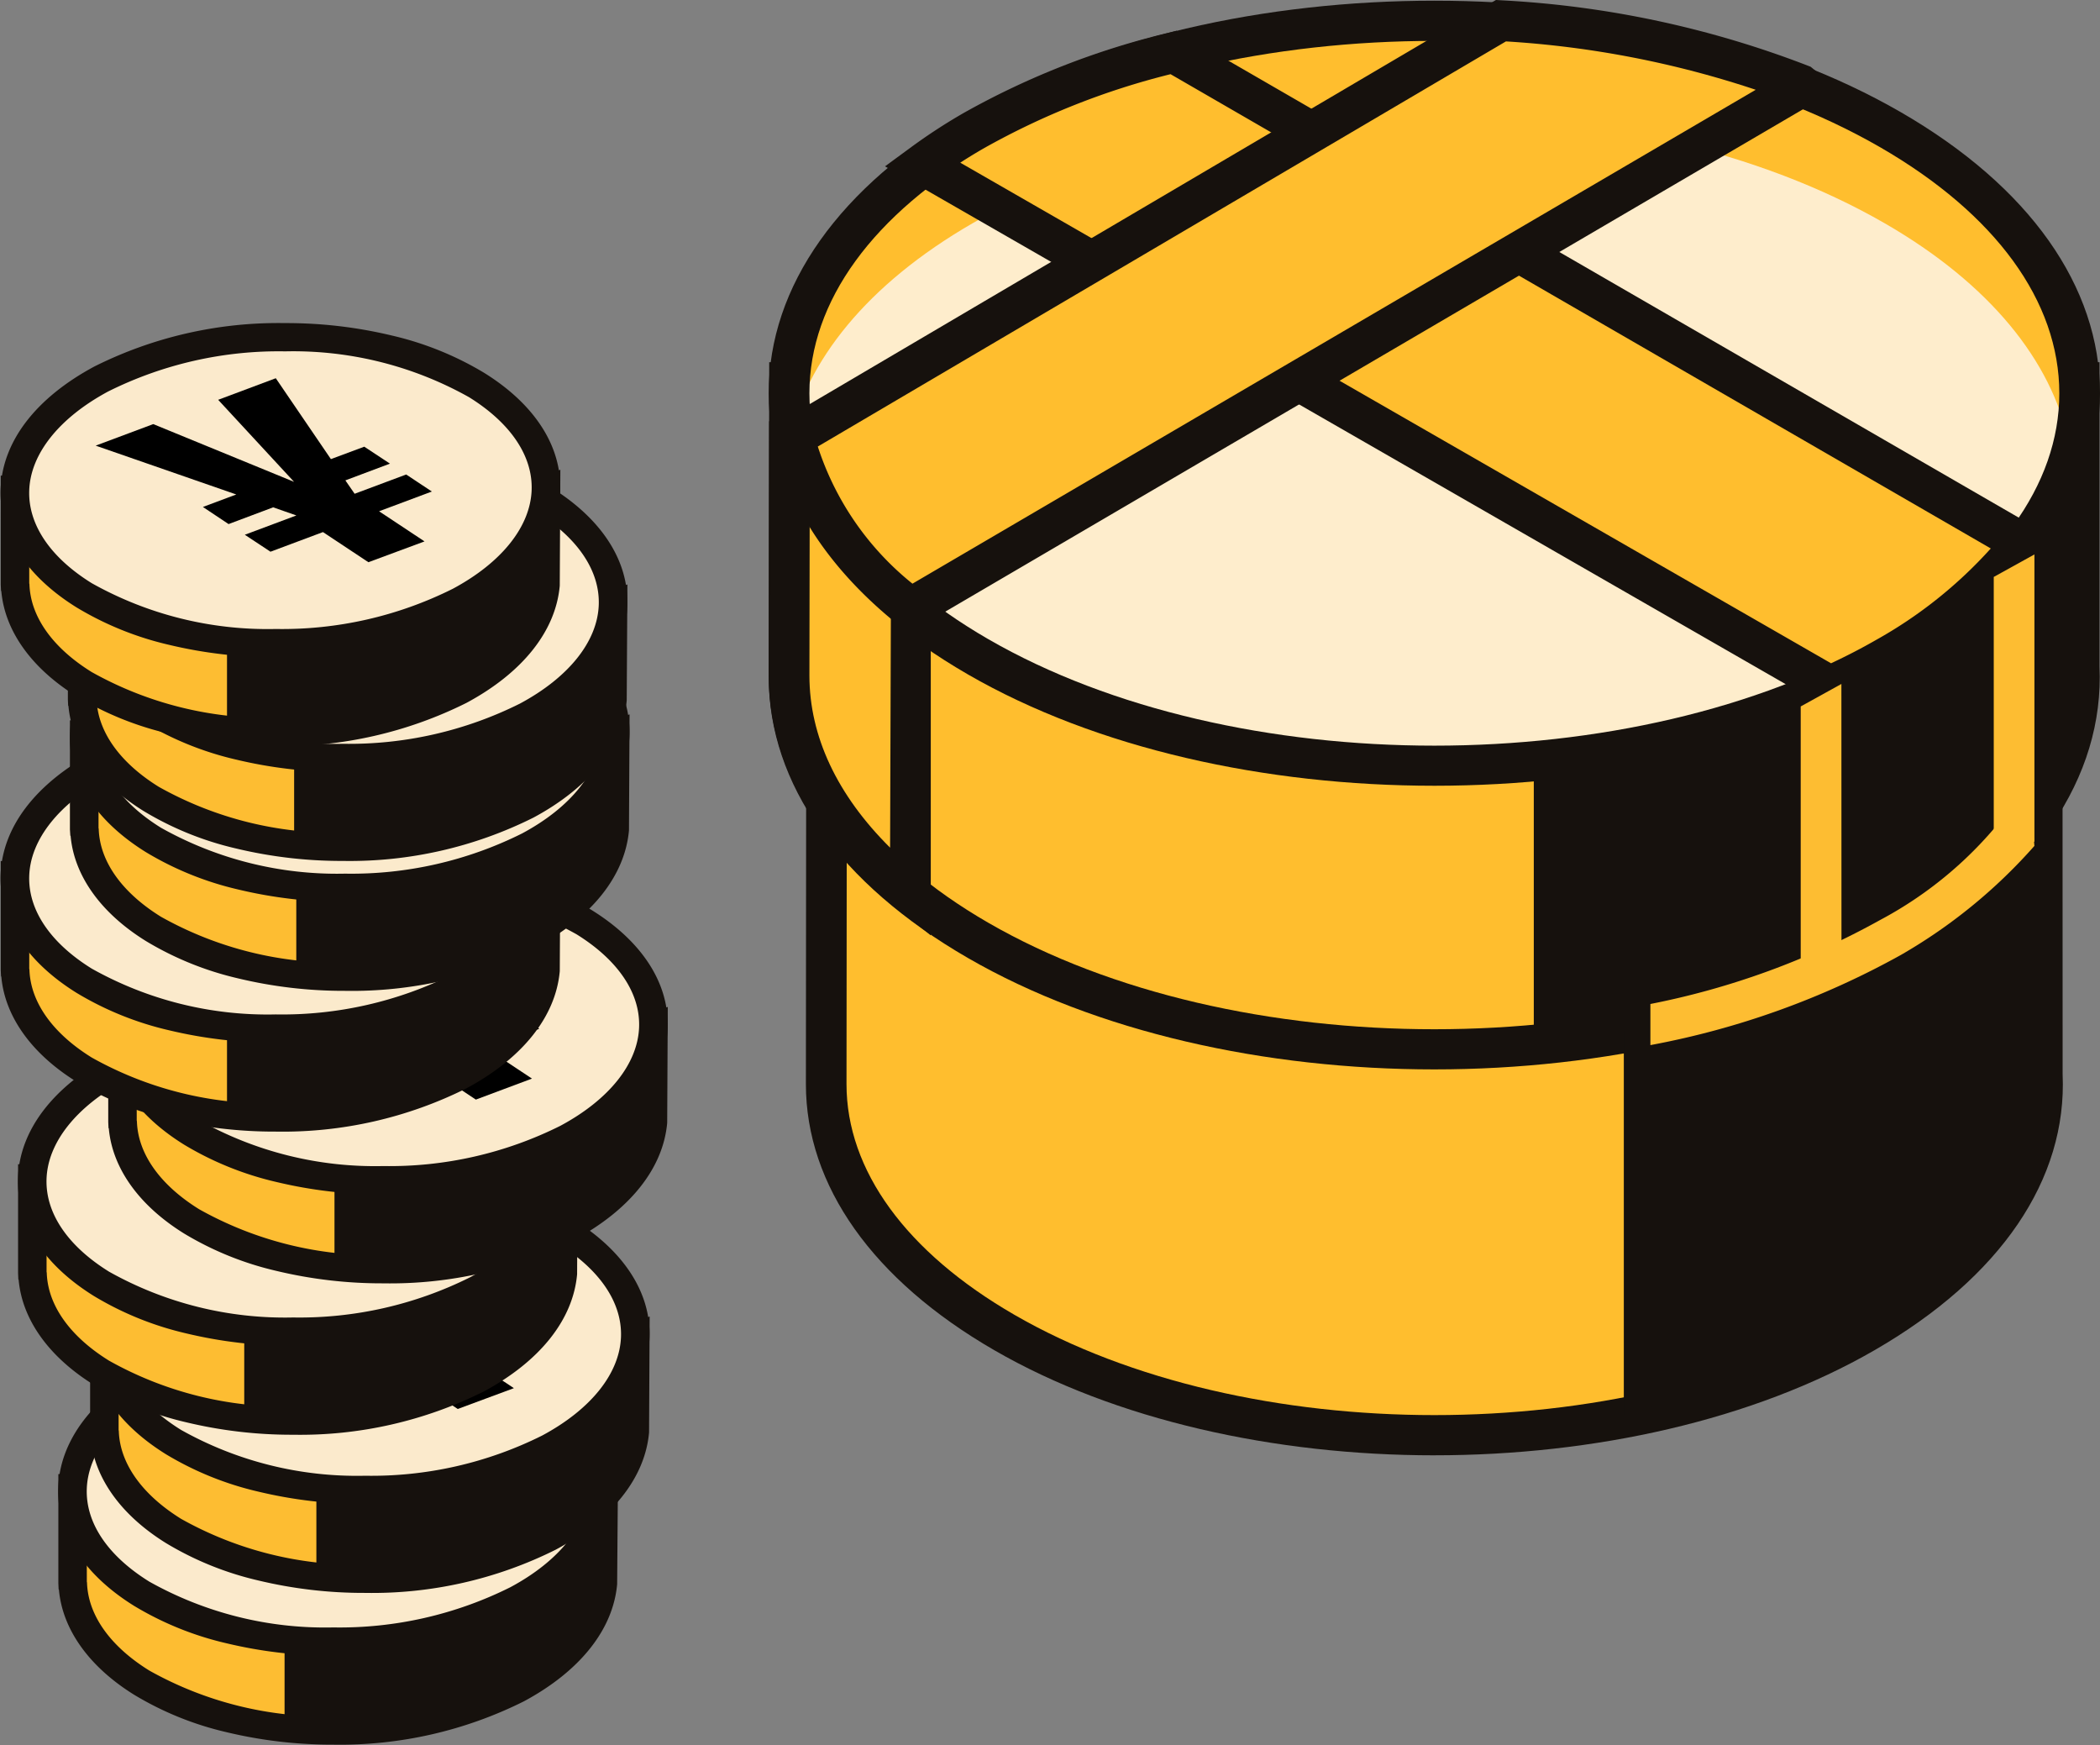
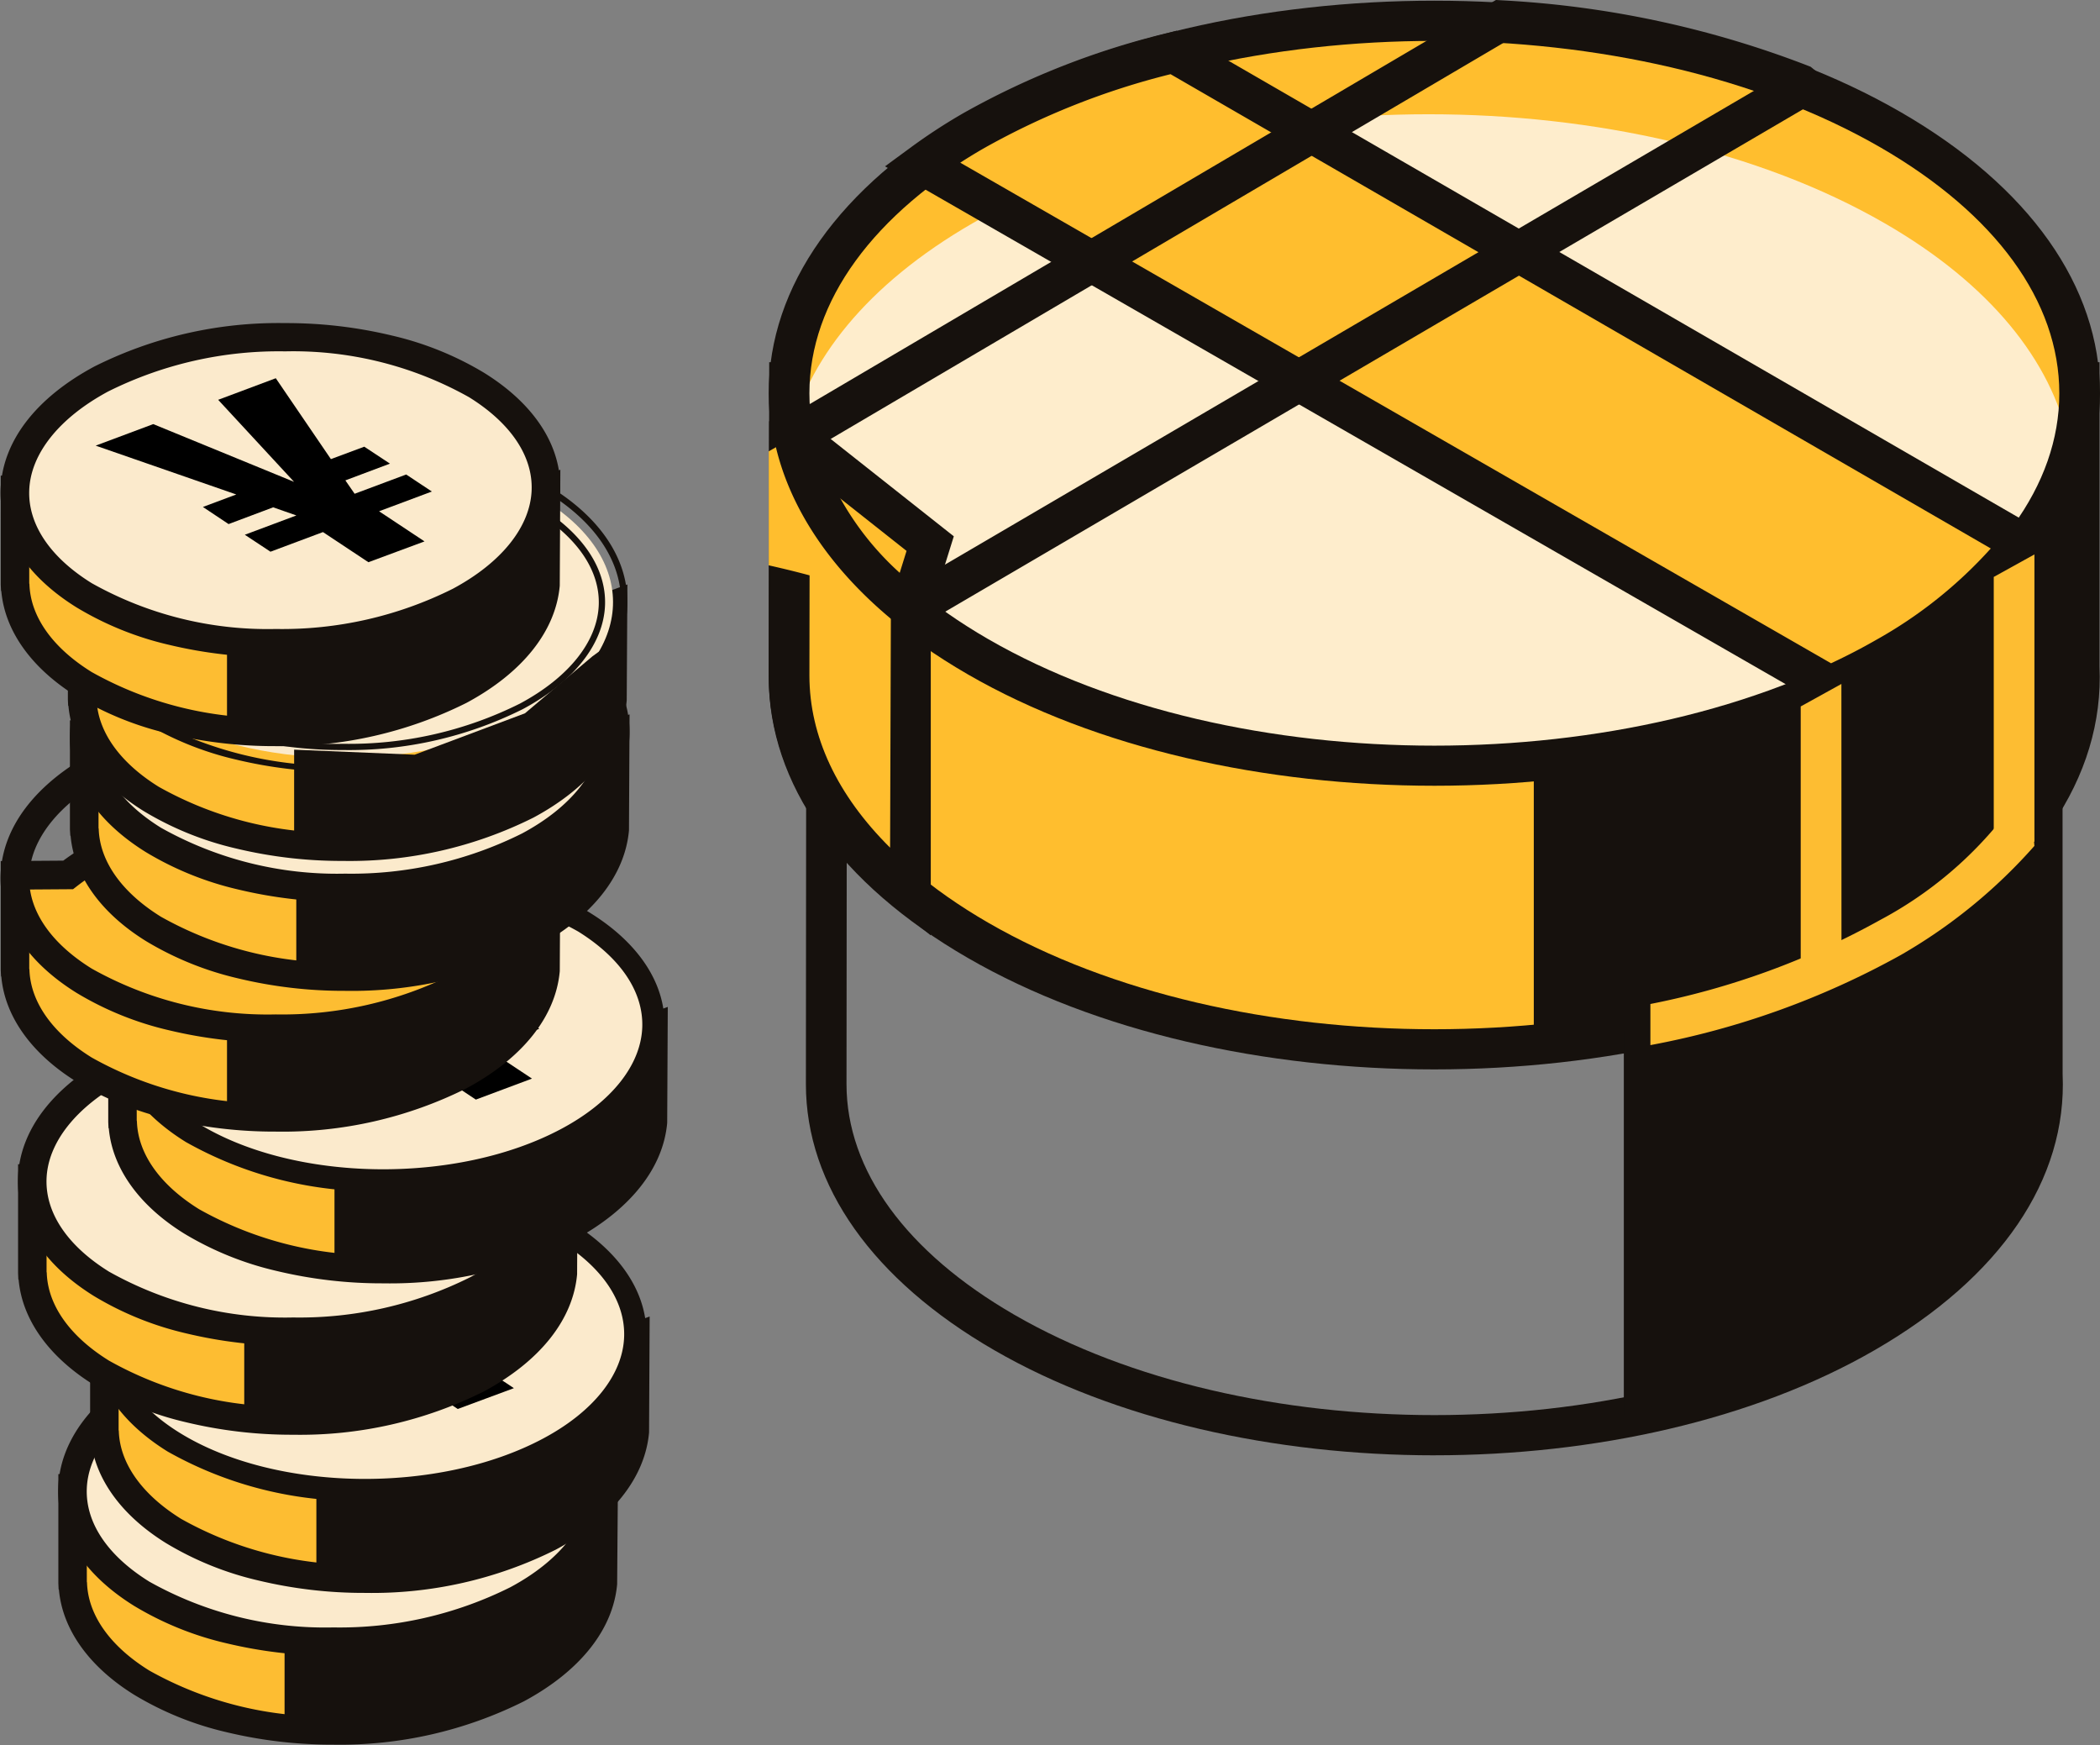
<svg xmlns="http://www.w3.org/2000/svg" width="125.453" height="104.238">
  <rect width="100%" height="100%" fill="#808080" stroke="none" />
  <defs>
    <clipPath id="a">
      <path fill="none" d="M0 0h79.531v86.923H0z" />
    </clipPath>
    <clipPath id="b">
      <path fill="none" d="M0 0h39.926v84.975H0z" />
    </clipPath>
  </defs>
  <g transform="translate(45.922)" clip-path="url(#a)">
-     <path d="m76.084 64.186-.006-21.592H62c-13.06-5.854-31.413-5.854-44.471 0H3.451l-.018 22.161c0 5.369 3.547 10.738 10.642 14.835 14.191 8.193 37.2 8.193 51.39 0 7.346-4.24 10.88-9.846 10.62-15.4" fill="#ffbe2e" />
    <path d="M39.772 86.924c-9.527 0-19.052-2.094-26.3-6.281s-11.25-9.83-11.25-15.889l.02-23.377h15.029c13.287-5.859 31.7-5.859 44.987 0h15.034l.006 22.78c.28 6.289-3.707 12.142-11.229 16.485-7.252 4.187-16.775 6.281-26.3 6.281M4.668 43.805l-.02 20.948c0 5.148 3.565 10.045 10.035 13.781 13.834 7.985 36.342 7.983 50.177 0 6.7-3.874 10.259-8.95 10.009-14.3V43.8H61.742l-.238-.1c-12.8-5.737-30.676-5.737-43.478 0l-.236.1Z" fill="#16110d" />
    <path d="M78.288 39.826V22.848H63.353c-13.854-6.208-33.323-6.208-47.177 0H1.243l-.028 17.58c0 5.7 3.764 11.392 11.292 15.739 15.053 8.692 39.462 8.692 54.516 0 7.794-4.5 11.542-10.447 11.266-16.341" fill="#ffbe2e" />
    <path d="M39.766 63.874c-10.094 0-20.182-2.218-27.865-6.655S.001 46.827.001 40.428L.03 21.634h15.888c14.086-6.222 33.613-6.218 47.7 0h15.883v18.164c.3 6.641-3.919 12.828-11.875 17.421-7.681 4.435-17.775 6.655-27.865 6.655M2.458 24.065 2.432 40.43c0 5.491 3.8 10.707 10.683 14.683 14.691 8.483 38.6 8.483 53.3 0 7.14-4.124 10.925-9.531 10.659-15.231V24.065H63.095l-.238-.1c-13.6-6.1-32.583-6.1-46.182 0l-.238.1Z" fill="#16110d" />
    <path d="M67.022 7.753c15.055 8.692 15.055 22.784 0 31.476s-39.462 8.692-54.516 0-15.055-22.784 0-31.476 39.462-8.692 54.516 0" fill="#ffbe2e" />
    <path d="M66.681 13.343c-15.053-8.692-39.462-8.692-54.516 0-6.302 3.64-9.928 8.227-10.954 12.966 1.018 4.75 4.648 9.343 10.961 12.987 15.053 8.692 39.46 8.692 54.516 0 6.3-3.638 9.929-8.227 10.955-12.966-1.019-4.746-4.647-9.343-10.962-12.987" fill="#feedcc" />
    <path d="M39.766 46.932c-10.092 0-20.184-2.216-27.867-6.651S0 29.889 0 23.492s4.225-12.361 11.9-16.79c15.363-8.88 40.362-8.88 55.731-.002 7.673 4.432 11.9 10.4 11.9 16.793s-4.231 12.358-11.9 16.788-17.775 6.651-27.865 6.651m0-44.489c-9.651 0-19.3 2.119-26.652 6.364-6.888 3.977-10.682 9.192-10.682 14.685s3.793 10.7 10.681 14.681c14.7 8.485 38.609 8.485 53.3 0C73.3 34.197 77.1 28.982 77.1 23.492S73.3 12.784 66.416 8.805c-7.348-4.242-17-6.362-26.65-6.362" fill="#16110d" />
    <path d="m1.239 26.131-.022 14.216c0 4.562 2.421 9.121 7.25 12.989V36.259l1.182-3.792-8.1-6.4Z" fill="#ffbe2e" />
    <path d="m9.682 55.87-1.975-1.585C2.667 50.251.001 45.431.001 40.348l.023-15.185 1.824-.41 9.21 7.28-1.376 4.411Zm-7.23-27.538-.02 12.018c0 3.624 1.656 7.14 4.82 10.281l.049-14.734.934-2.992Z" fill="#16110d" />
    <path d="M74.845 32.42 24.182 3.133a46.481 46.481 0 0 0-11.943 4.674 33.088 33.088 0 0 0-3.071 2.007l54.236 31.174a40.337 40.337 0 0 0 3.352-1.708 26.681 26.681 0 0 0 8.089-6.86" fill="#ffbe2e" />
    <path d="M63.342 42.353 6.947 9.936l1.5-1.1a33.683 33.683 0 0 1 3.185-2.08 47.486 47.486 0 0 1 12.257-4.8l.477-.12.427.246 51.851 29.972-.825 1.1a27.916 27.916 0 0 1-8.453 7.181 41.466 41.466 0 0 1-3.457 1.759ZM11.444 9.717l52.02 29.9c1-.469 1.881-.93 2.686-1.392a26.744 26.744 0 0 0 6.856-5.466l-49-28.328A44.7 44.7 0 0 0 12.85 8.858c-.481.276-.947.561-1.406.859" fill="#16110d" />
-     <path d="m1.762 25.948-.217.2c.782 3.6 3.086 7.116 6.919 10.193L61.791 5.114a57.981 57.981 0 0 0-18.045-3.88Z" fill="#ffbe2e" />
+     <path d="m1.762 25.948-.217.2c.782 3.6 3.086 7.116 6.919 10.193a57.981 57.981 0 0 0-18.045-3.88Z" fill="#ffbe2e" />
    <path d="m8.359 37.815-.655-.524C3.756 34.12 1.215 30.356.361 26.405l-.15-.676.936-.827 42.3-24.903.368.022a59.276 59.276 0 0 1 18.429 3.966l1.627 1.32ZM2.933 26.671a17.354 17.354 0 0 0 5.655 8.191l50.376-29.5a58.256 58.256 0 0 0-14.922-2.889ZM51.084 61.476v23.045l11.963-3.658 10.781-8.327 2.568-6.738-.327-17.2-4.9 4.745-9.688 6Z" fill="#16110d" />
    <path d="M45.706 45.3v17.122l8.994-1.478 12.324-4.776 7.823-5.9 3.1-6.488V27.946l-2.787 4.686-5.26 5.182-8.447 4.543-11.693 2.827Z" fill="#16110d" />
    <path d="M75.285 46.639a23.348 23.348 0 0 1-8.869 8.3 46.843 46.843 0 0 1-13.744 5.028v2.456a49.4 49.4 0 0 0 14.957-5.381 31.756 31.756 0 0 0 7.983-6.517Z" fill="#fdbd32" />
    <path d="M64.087 57.987h-2.435V42.195l2.43-1.343ZM75.614 50.268l-2.43.492v-16.3l2.43-1.345Z" fill="#fdbd32" />
  </g>
  <g clip-path="url(#b)" transform="translate(0 19.264)">
    <path d="m36.048 69.655-2 .731a11.256 11.256 0 0 0-2.136-1.7c-.2-.123-.413-.232-.621-.347a3.557 3.557 0 0 0 .218-1.293c-.114-.679-4.7-3.622-6.112-4.357s-8.262-1.019-8.262-1.019l-7.527 5.37 1.137.675q-.646.282-1.254.608a13.983 13.983 0 0 0-1.986 1.286l-3.173.022v5.671l.013.012c.076 2.141 1.426 4.255 4.126 5.928 5.9 3.66 15.959 3.821 22.422.359 3.345-1.793 5.067-4.209 5.146-6.632l.012-.007Z" fill="#fdbd32" />
    <path d="M19.916 84.75a22.9 22.9 0 0 1-11.8-2.945c-2.674-1.658-4.234-3.851-4.422-6.2l-.015-.017-.011-.285V68.97l3.61-.025a14.985 14.985 0 0 1 1.9-1.209l.159-.084-.943-.56 8.543-6.1.227.009c.718.03 7.041.311 8.543 1.093.064.032 6.246 3.547 6.462 4.839a2.678 2.678 0 0 1-.093 1.071c.065.037.13.075.193.114a12.069 12.069 0 0 1 1.95 1.5l2.5-.914-.033 6.641c-.237 2.654-2.168 5.074-5.477 6.847a24.4 24.4 0 0 1-11.293 2.558M4.999 75.236l.013.056c.07 1.992 1.422 3.905 3.808 5.384 5.719 3.55 15.478 3.7 21.756.337 3.018-1.616 4.722-3.77 4.8-6.066l.012-.338v-4l-1.51.551-.31-.31a10.527 10.527 0 0 0-2-1.6 7.759 7.759 0 0 0-.391-.221l-.673-.372.156-.515a2.82 2.82 0 0 0 .2-.989 37.648 37.648 0 0 0-5.762-3.877c-.909-.472-5.139-.817-7.756-.934l-6.51 4.649 1.376.818-1.19.518q-.623.272-1.2.585a13.482 13.482 0 0 0-1.893 1.226l-.18.138-2.735.019Z" fill="#16110d" />
    <path d="M19.916 84.94a26.961 26.961 0 0 1-6.388-.744 18.938 18.938 0 0 1-5.508-2.23c-2.691-1.668-4.288-3.9-4.5-6.28l-.018-.02-.016-.364v-6.52l3.735-.026a15.184 15.184 0 0 1 1.737-1.114l-.9-.537 8.83-6.308.292.012c.72.03 7.083.313 8.622 1.115.057.028 1.632.927 3.191 1.957 3.221 2.128 3.333 2.8 3.37 3.018a2.642 2.642 0 0 1-.065 1.008l.079.048a12.311 12.311 0 0 1 1.9 1.44l2.644-.967-.053 6.928c-.242 2.715-2.222 5.2-5.575 7a24.528 24.528 0 0 1-11.377 2.584ZM3.868 75.512l.013.014.005.065c.182 2.286 1.72 4.437 4.332 6.059a22.828 22.828 0 0 0 11.7 2.917 24.148 24.148 0 0 0 11.2-2.543c3.235-1.733 5.144-4.108 5.377-6.69l.032-6.363-2.355.861-.085-.08a11.893 11.893 0 0 0-1.92-1.474 6.805 6.805 0 0 0-.186-.11l-.123-.069.032-.137a2.5 2.5 0 0 0 .091-1c-.036-.217-.419-.921-3.18-2.748-1.606-1.063-3.172-1.948-3.184-1.955-1.191-.62-5.88-.966-8.463-1.072l-.163-.007-8.256 5.9.985.585-.3.156-.157.083a14.817 14.817 0 0 0-1.874 1.194l-.05.037-3.486.024v6.142Zm16.041 8.116a25.388 25.388 0 0 1-6.008-.7 17.794 17.794 0 0 1-5.177-2.094c-2.433-1.509-3.816-3.468-3.9-5.519l-.014-.059v-5.15l2.858-.02.13-.1a13.659 13.659 0 0 1 1.92-1.242c.39-.21.8-.409 1.218-.591l.854-.372-1.308-.777 6.8-4.855h.065c2.27.1 6.828.432 7.834.955a36.8 36.8 0 0 1 5.829 3.946l.024.036.006.042a2.936 2.936 0 0 1-.2 1.071l-.112.369.54.3c.135.073.268.146.4.226a10.722 10.722 0 0 1 2.045 1.629l.216.222 1.648-.6v4.277l-.012.342c-.077 2.364-1.815 4.575-4.9 6.225a23.2 23.2 0 0 1-10.758 2.439ZM5.187 75.214l.012.052v.018c.068 1.928 1.388 3.786 3.719 5.231a21.451 21.451 0 0 0 10.988 2.735 22.818 22.818 0 0 0 10.582-2.4c2.957-1.584 4.625-3.681 4.7-5.906l.012-.336v-3.735l-1.372.5-.385-.4a10.345 10.345 0 0 0-1.975-1.567 7.602 7.602 0 0 0-.381-.216l-.808-.446.2-.66a3.8 3.8 0 0 0 .191-.869 40.18 40.18 0 0 0-5.662-3.776c-.773-.4-4.485-.767-7.613-.91l-6.227 4.445 1.444.858-1.527.665c-.409.178-.809.373-1.191.578a13.285 13.285 0 0 0-1.867 1.209l-.231.178-2.611.018Z" fill="#16110d" />
    <path d="M30.892 76.29c-6.464 3.464-16.522 3.3-22.422-.359s-5.441-9.454 1.022-12.918 16.522-3.3 22.422.357 5.441 9.457-1.022 12.92" fill="#fbeacc" />
    <path d="M19.917 79.441a22.919 22.919 0 0 1-11.8-2.944c-2.95-1.833-4.535-4.272-4.45-6.868.088-2.788 2.046-5.346 5.512-7.2 6.651-3.563 17.006-3.394 23.089.379 2.954 1.833 4.535 4.273 4.453 6.869-.089 2.788-2.047 5.346-5.513 7.2a24.4 24.4 0 0 1-11.291 2.564m.559-18.27a23.063 23.063 0 0 0-10.67 2.427c-2.986 1.6-4.739 3.813-4.81 6.072-.067 2.1 1.291 4.123 3.823 5.694 5.719 3.549 15.478 3.7 21.756.337 2.987-1.6 4.739-3.813 4.812-6.072.067-2.1-1.292-4.123-3.825-5.7a21.542 21.542 0 0 0-11.087-2.754" fill="#16110d" />
    <path d="M19.917 79.629a26.981 26.981 0 0 1-6.389-.743 18.948 18.948 0 0 1-5.509-2.229c-3.014-1.87-4.627-4.368-4.542-7.034.09-2.857 2.082-5.473 5.611-7.364a24.534 24.534 0 0 1 11.379-2.584 26.978 26.978 0 0 1 6.389.744 18.968 18.968 0 0 1 5.51 2.229c3.013 1.87 4.626 4.368 4.542 7.035-.091 2.858-2.084 5.473-5.612 7.364a24.536 24.536 0 0 1-11.379 2.582Zm.55-19.582a24.154 24.154 0 0 0-11.2 2.543c-3.405 1.825-5.328 4.327-5.413 7.045-.081 2.526 1.469 4.906 4.364 6.7a22.844 22.844 0 0 0 11.7 2.916 24.156 24.156 0 0 0 11.2-2.542c3.4-1.825 5.328-4.327 5.414-7.045.079-2.527-1.47-4.908-4.364-6.7a22.855 22.855 0 0 0-11.701-2.917Zm-.559 18.269a25.394 25.394 0 0 1-6.008-.7 17.8 17.8 0 0 1-5.177-2.094c-2.593-1.609-3.982-3.69-3.912-5.86.073-2.327 1.863-4.6 4.909-6.232a23.2 23.2 0 0 1 10.758-2.449 25.4 25.4 0 0 1 6.009.7 17.807 17.807 0 0 1 5.174 2.094c2.593 1.611 3.983 3.692 3.913 5.861-.074 2.328-1.864 4.6-4.911 6.232a23.2 23.2 0 0 1-10.757 2.448Zm.569-16.957a22.816 22.816 0 0 0-10.58 2.4c-2.93 1.573-4.645 3.728-4.713 5.916-.065 2.03 1.261 3.994 3.735 5.529a21.458 21.458 0 0 0 10.987 2.736 22.817 22.817 0 0 0 10.58-2.4c2.925-1.567 4.642-3.722 4.712-5.912.065-2.029-1.262-3.993-3.736-5.53a21.464 21.464 0 0 0-10.987-2.739Z" fill="#16110d" />
    <path d="M17.188 78.492v5.6l11.315-1.073 6.886-4.893.821-6.187-1.271.928-4.049 3.419-6.655 2.5Z" fill="#16110d" />
    <path d="M17 84.303v-6.007l7.2.3 6.589-2.472 4.035-3.406 1.626-1.187-.89 6.7-6.994 4.97Zm.376-5.615v5.2l11.059-1.049 6.778-4.817.753-5.67-.911.665-4.069 3.435-6.723 2.524Z" fill="#16110d" />
    <path d="m23.207 67.796 1.994-.746 1.534 1.015-2.663 1 .553.8 3.08-1.151 1.534 1.017-3.154 1.179 2.715 1.8-3.353 1.247-2.715-1.8-3.134 1.173-1.535-1.017 3.083-1.156-1.387-.485-2.664 1-1.535-1.015 1.994-.746-8.4-2.917 3.445-1.289 8.411 3.45-4.533-4.9 3.441-1.289Z" />
    <path d="m37.948 60.59-2 .731a11.256 11.256 0 0 0-2.136-1.7c-.2-.123-.413-.232-.621-.347a3.557 3.557 0 0 0 .218-1.293c-.114-.679-4.7-3.622-6.112-4.357s-8.262-1.019-8.262-1.019l-7.527 5.376 1.137.675q-.646.282-1.254.608a13.983 13.983 0 0 0-1.985 1.287l-3.173.022v5.668l.013.012c.075 2.137 1.427 4.255 4.123 5.927 5.9 3.66 15.959 3.821 22.422.359 3.345-1.793 5.067-4.209 5.146-6.632l.012-.007Z" fill="#fdbd32" />
    <path d="M21.816 75.69a22.9 22.9 0 0 1-11.798-2.944c-2.674-1.658-4.234-3.851-4.422-6.2l-.015-.017-.018-.288v-6.333l3.609-.025a15.1 15.1 0 0 1 1.9-1.209l.157-.084-.943-.56 8.543-6.1.228.009c.717.03 7.04.311 8.543 1.093.063.032 6.246 3.547 6.461 4.839a2.655 2.655 0 0 1-.093 1.071c.065.037.13.075.193.114a12.069 12.069 0 0 1 1.95 1.5l2.5-.914-.033 6.641c-.237 2.654-2.168 5.074-5.477 6.847a24.4 24.4 0 0 1-11.289 2.566M6.898 66.174l.013.056c.07 1.992 1.422 3.905 3.808 5.384 5.719 3.55 15.478 3.7 21.756.337 3.018-1.616 4.722-3.77 4.8-6.066l.012-.338v-4l-1.509.551-.3-.309a10.527 10.527 0 0 0-2.009-1.6 6.968 6.968 0 0 0-.391-.221l-.673-.372.156-.515a2.82 2.82 0 0 0 .2-.989 37.647 37.647 0 0 0-5.762-3.877c-.909-.472-5.139-.817-7.755-.934l-6.51 4.649 1.375.818-1.19.518q-.621.272-1.2.585a13.482 13.482 0 0 0-1.906 1.222l-.179.138-2.736.019Z" fill="#16110d" />
    <path d="M21.816 75.878a26.968 26.968 0 0 1-6.389-.744 18.938 18.938 0 0 1-5.509-2.23c-2.691-1.668-4.288-3.9-4.5-6.28l-.018-.02-.016-.364v-6.52l3.734-.026a15.293 15.293 0 0 1 1.739-1.114l-.91-.534 8.83-6.308.293.012c1.175.048 7.115.33 8.622 1.115a59.89 59.89 0 0 1 3.19 1.957c3.221 2.128 3.333 2.8 3.37 3.018a2.63 2.63 0 0 1-.065 1.008l.079.048a12.311 12.311 0 0 1 1.9 1.44l2.644-.967-.035 6.927c-.242 2.715-2.222 5.2-5.575 7a24.526 24.526 0 0 1-11.384 2.582ZM5.763 66.446l.013.014.005.065c.183 2.286 1.722 4.437 4.334 6.056a22.831 22.831 0 0 0 11.7 2.917 24.146 24.146 0 0 0 11.2-2.543c3.235-1.733 5.144-4.108 5.377-6.69l.032-6.363-2.355.861-.085-.08a11.893 11.893 0 0 0-1.92-1.474 6.805 6.805 0 0 0-.186-.11l-.123-.069.033-.138a2.487 2.487 0 0 0 .091-1c-.036-.218-.419-.922-3.182-2.75-1.612-1.066-3.17-1.947-3.182-1.954-1.19-.62-5.88-.965-8.463-1.072l-.164-.007-8.256 5.9.985.585-.3.156-.154.082a14.938 14.938 0 0 0-1.878 1.195l-.05.037-3.484.024v6.142Zm16.043 8.12a25.389 25.389 0 0 1-6.008-.7 17.794 17.794 0 0 1-5.177-2.094c-2.433-1.509-3.816-3.468-3.9-5.519l-.014-.059v-5.148l2.859-.02.128-.1a13.661 13.661 0 0 1 1.92-1.243c.391-.21.8-.409 1.218-.591l.854-.372-1.303-.774 6.8-4.855h.065c2.269.1 6.827.432 7.833.955a36.8 36.8 0 0 1 5.831 3.939l.024.036.006.042a2.937 2.937 0 0 1-.2 1.071l-.112.369.54.3c.131.071.267.144.4.226a10.719 10.719 0 0 1 2.045 1.628l.217.222 1.647-.6v4.267l-.012.342c-.077 2.364-1.815 4.575-4.9 6.225a23.2 23.2 0 0 1-10.761 2.453Zm-14.72-8.414.012.052v.018c.065 1.924 1.39 3.786 3.72 5.232a21.451 21.451 0 0 0 10.986 2.736 22.818 22.818 0 0 0 10.581-2.4c2.957-1.584 4.625-3.681 4.7-5.906l.012-.336v-3.737l-1.37.5-.387-.4a10.346 10.346 0 0 0-1.977-1.565c-.122-.076-.254-.147-.381-.216l-.808-.446.2-.66a3.8 3.8 0 0 0 .191-.869 40.183 40.183 0 0 0-5.662-3.776c-.773-.4-4.484-.767-7.611-.91l-6.222 4.444 1.443.858-1.527.665a16.6 16.6 0 0 0-1.191.578 13.285 13.285 0 0 0-1.867 1.209l-.229.178-2.613.018Z" fill="#16110d" />
    <path d="M32.79 67.228c-6.463 3.464-16.525 3.303-22.425-.355s-5.438-9.46 1.025-12.922 16.522-3.3 22.422.357 5.441 9.457-1.022 12.92" fill="#fbeacc" />
    <path d="M21.817 70.38a22.919 22.919 0 0 1-11.8-2.944c-2.955-1.833-4.535-4.272-4.455-6.865.088-2.788 2.046-5.346 5.512-7.2 6.651-3.563 17.006-3.394 23.089.379 2.954 1.833 4.535 4.273 4.453 6.869-.089 2.788-2.047 5.346-5.513 7.2a24.4 24.4 0 0 1-11.288 2.564m.559-18.27a23.063 23.063 0 0 0-10.669 2.427c-2.986 1.6-4.739 3.813-4.81 6.072-.067 2.1 1.291 4.123 3.823 5.694 5.719 3.549 15.478 3.7 21.756.337 2.987-1.6 4.739-3.813 4.812-6.072.067-2.1-1.292-4.123-3.825-5.7a21.542 21.542 0 0 0-11.087-2.763" fill="#16110d" />
-     <path d="M21.817 70.571a26.981 26.981 0 0 1-6.389-.743 18.949 18.949 0 0 1-5.509-2.229c-3.014-1.87-4.627-4.368-4.542-7.034.09-2.857 2.082-5.473 5.611-7.364a24.534 24.534 0 0 1 11.374-2.591 26.978 26.978 0 0 1 6.389.744 18.968 18.968 0 0 1 5.51 2.229c3.013 1.87 4.626 4.368 4.542 7.035-.091 2.858-2.084 5.473-5.612 7.364a24.536 24.536 0 0 1-11.374 2.589Zm.545-19.585a24.154 24.154 0 0 0-11.2 2.543c-3.4 1.826-5.324 4.327-5.41 7.042-.081 2.526 1.469 4.906 4.364 6.7a22.844 22.844 0 0 0 11.7 2.916 24.156 24.156 0 0 0 11.2-2.542c3.4-1.825 5.328-4.327 5.414-7.045.079-2.527-1.47-4.908-4.364-6.7a22.855 22.855 0 0 0-11.704-2.914Zm-.559 18.269a25.4 25.4 0 0 1-6.008-.7 17.8 17.8 0 0 1-5.177-2.094c-2.593-1.609-3.982-3.69-3.912-5.86.073-2.327 1.863-4.6 4.909-6.232a23.2 23.2 0 0 1 10.758-2.449 25.4 25.4 0 0 1 6.009.7 17.807 17.807 0 0 1 5.18 2.094c2.593 1.611 3.983 3.692 3.913 5.861-.074 2.328-1.864 4.6-4.911 6.232a23.2 23.2 0 0 1-10.758 2.448Zm.569-16.957a22.816 22.816 0 0 0-10.58 2.4c-2.922 1.573-4.64 3.728-4.708 5.917-.065 2.03 1.261 3.994 3.735 5.529a21.458 21.458 0 0 0 10.987 2.736 22.817 22.817 0 0 0 10.58-2.4c2.925-1.567 4.642-3.722 4.712-5.912.065-2.029-1.262-3.993-3.736-5.53a21.464 21.464 0 0 0-10.987-2.74Z" fill="#16110d" />
    <path d="M19.088 69.429v5.6l11.315-1.073 6.886-4.893.821-6.187-1.271.928-4.049 3.419-6.655 2.5Z" fill="#16110d" />
    <path d="M18.9 75.243v-6.01l7.2.3 6.589-2.472 4.035-3.406 1.634-1.186-.89 6.7-6.997 4.974Zm.376-5.615v5.2l11.059-1.049 6.778-4.817.753-5.67-.908.664-4.069 3.435-6.724 2.522Z" fill="#16110d" />
    <path d="m25.106 58.733 1.994-.746 1.534 1.017-2.663 1 .553.8 3.08-1.151 1.534 1.017-3.154 1.179 2.715 1.8-3.353 1.243-2.715-1.8-3.134 1.173-1.534-1.013 3.081-1.153-1.387-.485-2.664 1-1.535-1.017 1.994-.746-8.4-2.917 3.445-1.289 8.411 3.45-4.533-4.9 3.437-1.292Z" />
    <path d="m33.644 51.142-2 .731a11.256 11.256 0 0 0-2.136-1.7c-.2-.123-.413-.232-.621-.347a3.557 3.557 0 0 0 .218-1.293c-.114-.679-4.7-3.622-6.112-4.357s-8.262-1.019-8.262-1.019l-7.527 5.374 1.137.675q-.646.282-1.254.608A13.983 13.983 0 0 0 5.099 51.1l-3.173.022v5.671l.013.012c.075 2.137 1.427 4.255 4.123 5.927 5.9 3.66 15.959 3.821 22.422.359 3.345-1.793 5.067-4.209 5.146-6.632l.012-.007Z" fill="#fdbd32" />
    <path d="M17.512 66.243a22.9 22.9 0 0 1-11.8-2.945c-2.674-1.658-4.234-3.851-4.422-6.2l-.014-.016-.013-.286v-6.335l3.609-.025a15.1 15.1 0 0 1 1.9-1.209l.157-.084-.942-.561 8.543-6.1.228.009c.717.03 7.04.311 8.543 1.093.063.032 6.246 3.547 6.461 4.839a2.655 2.655 0 0 1-.093 1.071c.065.037.13.075.193.114a12.068 12.068 0 0 1 1.95 1.5l2.5-.914-.033 6.641c-.237 2.654-2.168 5.074-5.477 6.847a24.41 24.41 0 0 1-11.289 2.566M2.596 56.727l.013.056c.07 1.992 1.422 3.905 3.808 5.384 5.719 3.55 15.478 3.7 21.756.337 3.018-1.616 4.722-3.77 4.8-6.066l.012-.338v-4l-1.509.551-.3-.309a10.527 10.527 0 0 0-2.009-1.6 6.968 6.968 0 0 0-.391-.221l-.673-.372.156-.515a2.82 2.82 0 0 0 .2-.989 37.648 37.648 0 0 0-5.762-3.877c-.909-.472-5.139-.817-7.755-.934l-6.52 4.648 1.375.818-1.19.518q-.621.272-1.2.585a13.481 13.481 0 0 0-1.893 1.226l-.179.138-2.739.015Z" fill="#16110d" />
    <path d="M17.512 66.431a26.967 26.967 0 0 1-6.389-.744 18.938 18.938 0 0 1-5.509-2.23c-2.691-1.668-4.288-3.9-4.5-6.28l-.018-.019-.016-.364v-6.52l3.734-.026a15.293 15.293 0 0 1 1.739-1.114l-.905-.537 8.83-6.308.293.012c1.175.049 7.115.33 8.622 1.115a59.89 59.89 0 0 1 3.19 1.957c3.221 2.128 3.333 2.8 3.37 3.018a2.63 2.63 0 0 1-.065 1.008l.079.048a12.311 12.311 0 0 1 1.9 1.44l2.644-.967-.035 6.927c-.242 2.715-2.222 5.2-5.575 7a24.538 24.538 0 0 1-11.389 2.584ZM1.461 57.003l.013.014.005.065c.183 2.286 1.717 4.437 4.334 6.056a22.831 22.831 0 0 0 11.7 2.917 24.158 24.158 0 0 0 11.2-2.543c3.235-1.733 5.144-4.108 5.377-6.69l.032-6.363-2.355.861-.085-.08a11.893 11.893 0 0 0-1.92-1.474 6.805 6.805 0 0 0-.186-.11l-.123-.074.033-.138a2.486 2.486 0 0 0 .091-1c-.036-.218-.419-.922-3.182-2.75-1.612-1.066-3.17-1.947-3.182-1.954-1.19-.619-5.88-.965-8.463-1.072l-.164-.007-8.256 5.9.985.585-.3.156-.154.082a14.934 14.934 0 0 0-1.876 1.198l-.05.037-3.484.024v6.142Zm16.041 8.116a25.389 25.389 0 0 1-6.008-.7 17.794 17.794 0 0 1-5.178-2.093c-2.433-1.509-3.816-3.468-3.9-5.519l-.014-.059v-5.151l2.863-.015.128-.1a13.662 13.662 0 0 1 1.92-1.243c.391-.21.8-.409 1.218-.591l.854-.372-1.307-.777 6.8-4.855h.065c2.269.1 6.827.432 7.833.955a36.8 36.8 0 0 1 5.831 3.939l.024.036.006.042a2.937 2.937 0 0 1-.2 1.071l-.112.369.54.3c.131.071.267.144.4.226a10.719 10.719 0 0 1 2.045 1.628l.217.222 1.647-.6v4.277l-.012.342c-.077 2.364-1.815 4.575-4.9 6.225a23.2 23.2 0 0 1-10.76 2.443Zm-14.72-8.414.012.052v.018c.068 1.928 1.388 3.786 3.719 5.231a21.451 21.451 0 0 0 10.983 2.737 22.818 22.818 0 0 0 10.581-2.4c2.957-1.584 4.625-3.681 4.7-5.906l.012-.336v-3.737l-1.37.5-.387-.4a10.346 10.346 0 0 0-1.974-1.571c-.122-.076-.254-.147-.381-.216l-.808-.446.2-.66a3.8 3.8 0 0 0 .191-.869 40.18 40.18 0 0 0-5.664-3.771c-.773-.4-4.484-.767-7.611-.91l-6.219 4.444 1.443.858-1.527.665a16.6 16.6 0 0 0-1.191.578 13.284 13.284 0 0 0-1.867 1.209l-.228.177-2.613.018Z" fill="#16110d" />
    <path d="M28.486 57.781c-6.464 3.464-16.522 3.3-22.422-.359S.623 47.966 7.086 44.504s16.522-3.3 22.422.357 5.441 9.457-1.022 12.92" fill="#fbeacc" />
    <path d="M17.513 60.932a22.919 22.919 0 0 1-11.8-2.944C2.76 56.155 1.178 53.716 1.26 51.12c.088-2.788 2.046-5.346 5.512-7.2 6.651-3.563 17.006-3.394 23.089.379 2.954 1.833 4.535 4.273 4.453 6.869-.089 2.788-2.047 5.346-5.513 7.2a24.4 24.4 0 0 1-11.288 2.564m.559-18.27a23.063 23.063 0 0 0-10.67 2.427c-2.986 1.6-4.739 3.813-4.81 6.072-.067 2.1 1.291 4.123 3.823 5.694 5.719 3.549 15.478 3.7 21.756.337 2.987-1.6 4.739-3.813 4.812-6.072.067-2.1-1.292-4.123-3.825-5.7a21.542 21.542 0 0 0-11.087-2.763" fill="#16110d" />
    <path d="M17.513 61.12a26.981 26.981 0 0 1-6.389-.743 18.949 18.949 0 0 1-5.509-2.229C2.6 56.277.988 53.779 1.073 51.114c.09-2.857 2.082-5.473 5.611-7.364a24.534 24.534 0 0 1 11.378-2.588 26.978 26.978 0 0 1 6.389.744 18.968 18.968 0 0 1 5.51 2.229c3.013 1.87 4.626 4.368 4.542 7.035-.091 2.858-2.084 5.473-5.612 7.364a24.536 24.536 0 0 1-11.378 2.586Zm.549-19.582a24.154 24.154 0 0 0-11.2 2.543c-3.406 1.826-5.328 4.326-5.414 7.045-.081 2.526 1.469 4.906 4.364 6.7a22.844 22.844 0 0 0 11.7 2.916 24.156 24.156 0 0 0 11.2-2.542c3.4-1.825 5.328-4.327 5.414-7.045.079-2.527-1.47-4.908-4.364-6.7a22.855 22.855 0 0 0-11.701-2.917Zm-.56 18.269a25.4 25.4 0 0 1-6.008-.7 17.8 17.8 0 0 1-5.177-2.094c-2.593-1.606-3.983-3.688-3.913-5.858.073-2.327 1.863-4.6 4.909-6.232a23.2 23.2 0 0 1 10.758-2.449 25.4 25.4 0 0 1 6.009.7 17.807 17.807 0 0 1 5.177 2.093c2.593 1.611 3.983 3.692 3.913 5.861-.074 2.328-1.864 4.6-4.911 6.232a23.2 23.2 0 0 1-10.757 2.447Zm.569-16.957a22.816 22.816 0 0 0-10.58 2.4c-2.925 1.568-4.642 3.722-4.711 5.912-.065 2.03 1.261 3.994 3.735 5.529a21.458 21.458 0 0 0 10.987 2.736 22.817 22.817 0 0 0 10.58-2.4c2.925-1.567 4.642-3.722 4.712-5.912.065-2.029-1.262-3.993-3.736-5.53a21.464 21.464 0 0 0-10.987-2.735Z" fill="#16110d" />
    <path d="M14.784 59.98v5.6l11.315-1.073 6.886-4.893.821-6.187-1.271.928-4.044 3.425-6.66 2.5Z" fill="#16110d" />
    <path d="M14.591 65.794v-6.007l7.2.3 6.6-2.471 4.035-3.406 1.626-1.187-.89 6.7-6.994 4.97Zm.376-5.615v5.2l11.064-1.047 6.778-4.817.753-5.67-.911.665-4.069 3.435-6.721 2.522Z" fill="#16110d" />
    <path d="m20.802 49.289 1.994-.746 1.534 1.015-2.663 1 .553.8 3.08-1.151 1.534 1.017-3.154 1.179 2.715 1.8-3.35 1.243-2.715-1.8-3.134 1.173-1.535-1.017 3.084-1.15-1.387-.485-2.664 1-1.539-1.02 1.994-.746-8.404-2.912L10.19 47.2l8.411 3.45-4.533-4.9 3.442-1.289Z" />
    <path d="m39.033 42.1-2 .731a11.256 11.256 0 0 0-2.136-1.7c-.2-.123-.413-.232-.621-.347a3.562 3.562 0 0 0 .218-1.295c-.114-.678-4.7-3.621-6.112-4.356s-8.262-1.02-8.262-1.02l-7.531 5.373 1.137.675q-.646.282-1.254.608a14.09 14.09 0 0 0-1.986 1.288l-3.173.022v5.671l.013.011c.075 2.137 1.427 4.257 4.123 5.929 5.9 3.66 15.959 3.821 22.422.359 3.344-1.793 5.067-4.209 5.146-6.633l.012-.007Z" fill="#fdbd32" />
    <path d="M22.898 57.2a22.9 22.9 0 0 1-11.8-2.945c-2.674-1.658-4.234-3.851-4.422-6.2l-.015-.017-.013-.286v-6.334l3.609-.025a15.1 15.1 0 0 1 1.902-1.212l.157-.084-.943-.56 8.543-6.1.228.009c.717.03 7.04.311 8.543 1.093.063.032 6.246 3.547 6.461 4.839a2.655 2.655 0 0 1-.093 1.071c.065.037.13.075.193.114a12.068 12.068 0 0 1 1.95 1.5l2.5-.914-.033 6.641c-.237 2.654-2.168 5.074-5.477 6.847a24.4 24.4 0 0 1-11.289 2.566M7.98 47.681l.013.056c.07 1.992 1.422 3.905 3.808 5.384 5.719 3.55 15.478 3.7 21.756.337 3.018-1.616 4.722-3.77 4.8-6.066l.012-.338v-4l-1.509.551-.3-.309a10.527 10.527 0 0 0-2.009-1.6 6.968 6.968 0 0 0-.391-.221l-.673-.372.156-.515a2.82 2.82 0 0 0 .2-.989 37.648 37.648 0 0 0-5.762-3.877c-.909-.472-5.139-.817-7.755-.934l-6.51 4.649 1.375.818-1.19.518q-.621.272-1.2.585a13.481 13.481 0 0 0-1.906 1.223l-.179.138-2.736.022Z" fill="#16110d" />
    <path d="M22.898 57.388a26.967 26.967 0 0 1-6.389-.744A18.938 18.938 0 0 1 11 54.414c-2.691-1.668-4.288-3.9-4.5-6.28l-.018-.02-.016-.364v-6.519l3.734-.026a15.291 15.291 0 0 1 1.73-1.114l-.9-.537 8.83-6.308.293.012c1.175.049 7.115.33 8.622 1.115.064.033 1.64.932 3.19 1.957 3.221 2.128 3.333 2.8 3.37 3.018a2.63 2.63 0 0 1-.065 1.008l.079.048a12.311 12.311 0 0 1 1.9 1.44l2.644-.967-.035 6.927c-.242 2.715-2.222 5.2-5.575 7a24.525 24.525 0 0 1-11.385 2.584ZM6.847 47.96l.013.014.005.065c.183 2.286 1.722 4.437 4.334 6.056a22.831 22.831 0 0 0 11.7 2.917 24.146 24.146 0 0 0 11.2-2.543c3.235-1.733 5.144-4.108 5.377-6.69l.032-6.363-2.355.861-.085-.08a11.893 11.893 0 0 0-1.92-1.474 6.805 6.805 0 0 0-.186-.11l-.123-.069.033-.138a2.486 2.486 0 0 0 .091-1c-.036-.218-.419-.922-3.182-2.75a60.282 60.282 0 0 0-3.182-1.954c-1.19-.619-5.88-.965-8.463-1.072l-.164-.007-8.256 5.9.985.585-.3.156-.154.082a14.933 14.933 0 0 0-1.878 1.195l-.05.037-3.484.024v6.142Zm16.041 8.116a25.389 25.389 0 0 1-6.008-.7 17.794 17.794 0 0 1-5.178-2.095c-2.433-1.509-3.816-3.468-3.9-5.519l-.014-.059v-5.149l2.859-.02.128-.1a13.662 13.662 0 0 1 1.92-1.243c.391-.21.8-.409 1.218-.591l.854-.372-1.307-.777 6.8-4.855h.065c2.269.1 6.827.432 7.833.955a36.8 36.8 0 0 1 5.831 3.939l.024.036.006.042a2.932 2.932 0 0 1-.2 1.071l-.112.369.54.3c.131.071.268.144.4.226a10.719 10.719 0 0 1 2.045 1.628l.217.222 1.647-.6v4.277l-.012.342c-.077 2.364-1.815 4.575-4.9 6.225a23.2 23.2 0 0 1-10.756 2.448Zm-14.72-8.414.012.052v.018c.068 1.928 1.388 3.786 3.719 5.231a21.451 21.451 0 0 0 10.986 2.736 22.818 22.818 0 0 0 10.581-2.4c2.957-1.584 4.625-3.681 4.7-5.906l.012-.336v-3.736l-1.37.5-.387-.4a10.346 10.346 0 0 0-1.974-1.571c-.122-.076-.254-.147-.381-.216l-.808-.446.2-.66a3.8 3.8 0 0 0 .191-.869 40.18 40.18 0 0 0-5.662-3.776c-.773-.4-4.484-.767-7.611-.91l-6.222 4.444 1.443.858-1.527.665a16.6 16.6 0 0 0-1.191.578 13.284 13.284 0 0 0-1.869 1.214l-.229.178-2.613.018Z" fill="#16110d" />
    <path d="M33.872 48.738c-6.464 3.464-16.522 3.3-22.422-.359s-5.441-9.456 1.022-12.918 16.522-3.3 22.422.357 5.438 9.458-1.022 12.92" fill="#fbeacc" />
    <path d="M22.899 51.889a22.919 22.919 0 0 1-11.8-2.944c-2.954-1.833-4.536-4.272-4.453-6.868.088-2.788 2.046-5.346 5.512-7.2 6.651-3.563 17.006-3.394 23.089.379 2.954 1.833 4.535 4.273 4.453 6.869-.089 2.788-2.047 5.346-5.513 7.2a24.4 24.4 0 0 1-11.288 2.564m.559-18.27a23.063 23.063 0 0 0-10.67 2.427c-2.986 1.6-4.739 3.813-4.81 6.072-.067 2.1 1.291 4.123 3.823 5.694 5.719 3.549 15.478 3.7 21.756.337 2.987-1.6 4.739-3.813 4.812-6.072.067-2.1-1.292-4.123-3.825-5.7a21.542 21.542 0 0 0-11.087-2.763" fill="#16110d" />
-     <path d="M22.899 52.077a26.981 26.981 0 0 1-6.389-.743A18.949 18.949 0 0 1 11 49.106c-3.014-1.87-4.627-4.368-4.542-7.034.09-2.857 2.082-5.473 5.611-7.364a24.534 24.534 0 0 1 11.378-2.588 26.978 26.978 0 0 1 6.389.744 18.968 18.968 0 0 1 5.51 2.229c3.013 1.87 4.626 4.368 4.542 7.035-.091 2.858-2.084 5.473-5.612 7.364a24.536 24.536 0 0 1-11.377 2.585Zm.549-19.582a24.154 24.154 0 0 0-11.2 2.543c-3.405 1.825-5.328 4.327-5.413 7.045-.081 2.526 1.469 4.906 4.364 6.7a22.844 22.844 0 0 0 11.7 2.923 24.156 24.156 0 0 0 11.2-2.542c3.4-1.825 5.328-4.327 5.414-7.045.079-2.527-1.47-4.908-4.364-6.7a22.855 22.855 0 0 0-11.702-2.924Zm-.559 18.269a25.4 25.4 0 0 1-6.008-.7 17.8 17.8 0 0 1-5.177-2.094c-2.593-1.609-3.982-3.69-3.912-5.86.073-2.327 1.863-4.6 4.909-6.232a23.2 23.2 0 0 1 10.758-2.449 25.4 25.4 0 0 1 6.009.7 17.806 17.806 0 0 1 5.177 2.093c2.593 1.611 3.983 3.692 3.913 5.861-.074 2.328-1.864 4.6-4.911 6.232a23.2 23.2 0 0 1-10.759 2.449Zm.568-16.958a22.817 22.817 0 0 0-10.58 2.4c-2.925 1.568-4.642 3.722-4.711 5.912-.065 2.03 1.261 3.994 3.735 5.529a21.458 21.458 0 0 0 10.987 2.736 22.817 22.817 0 0 0 10.58-2.4c2.925-1.567 4.642-3.722 4.712-5.912.065-2.029-1.262-3.993-3.736-5.53a21.464 21.464 0 0 0-10.987-2.735Z" fill="#16110d" />
    <path d="M20.17 50.939v5.6l11.315-1.069 6.886-4.892.821-6.187-1.267.927-4.049 3.419-6.655 2.5Z" fill="#16110d" />
    <path d="M19.982 56.75v-6.007l7.2.3 6.589-2.472 4.035-3.406 1.63-1.187-.89 6.7-6.994 4.97Zm.376-5.615v5.2l11.059-1.047 6.778-4.817.753-5.67-.911.665-4.069 3.435-6.721 2.522Z" fill="#16110d" />
    <path d="m26.189 40.243 1.991-.746 1.534 1.017-2.663 1 .553.8 3.08-1.151 1.534 1.017-3.154 1.179 2.715 1.8-3.352 1.254-2.715-1.8-3.132 1.164-1.535-1.017 3.081-1.153-1.387-.485-2.664 1-1.535-1.017 1.994-.746-8.4-2.917 3.446-1.29 8.411 3.45-4.533-4.9 3.442-1.289Z" />
    <path d="m32.608 33.035-2 .731a11.256 11.256 0 0 0-2.136-1.7c-.2-.123-.413-.232-.621-.347a3.557 3.557 0 0 0 .218-1.293c-.114-.679-4.7-3.622-6.112-4.357s-8.262-1.019-8.262-1.019l-7.527 5.374 1.137.675q-.646.282-1.254.608a13.982 13.982 0 0 0-1.986 1.286l-3.173.022v5.671l.013.012c.075 2.137 1.427 4.255 4.123 5.927 5.9 3.66 15.959 3.821 22.422.359 3.345-1.793 5.067-4.209 5.146-6.632l.012-.007Z" fill="#fdbd32" />
    <path d="M16.477 48.137a22.9 22.9 0 0 1-11.8-2.945C2.004 43.534.445 41.341.256 38.991l-.015-.014-.013-.286v-6.336l3.607-.025a15.1 15.1 0 0 1 1.9-1.209l.157-.084-.943-.56 8.543-6.1.228.009c.717.03 7.04.311 8.543 1.093.063.032 6.246 3.547 6.461 4.839a2.655 2.655 0 0 1-.089 1.069c.065.037.13.075.193.114a12.068 12.068 0 0 1 1.95 1.5l2.5-.914-.033 6.641c-.237 2.654-2.168 5.074-5.477 6.847a24.41 24.41 0 0 1-11.291 2.562M1.559 38.621l.013.056c.07 1.992 1.422 3.905 3.808 5.384 5.719 3.55 15.478 3.7 21.756.337 3.018-1.616 4.722-3.77 4.8-6.066l.012-.338v-4l-1.509.551-.3-.309a10.527 10.527 0 0 0-2.009-1.6 6.968 6.968 0 0 0-.391-.221l-.673-.372.156-.515a2.82 2.82 0 0 0 .2-.989 37.648 37.648 0 0 0-5.762-3.877c-.909-.472-5.139-.817-7.755-.934l-6.518 4.649 1.375.818-1.19.518q-.621.272-1.2.585a13.481 13.481 0 0 0-1.893 1.226l-.179.138-2.741.015Z" fill="#16110d" />
    <path d="M16.477 48.325a26.968 26.968 0 0 1-6.389-.744 18.938 18.938 0 0 1-5.509-2.23c-2.691-1.668-4.288-3.9-4.5-6.28l-.018-.02-.016-.364v-6.52l3.734-.026a15.291 15.291 0 0 1 1.739-1.114l-.905-.537 8.83-6.308.293.012c1.175.048 7.115.33 8.622 1.115a59.89 59.89 0 0 1 3.19 1.957c3.221 2.128 3.333 2.8 3.37 3.018a2.63 2.63 0 0 1-.065 1.008l.079.048a12.31 12.31 0 0 1 1.9 1.44l2.644-.967-.035 6.927c-.242 2.715-2.222 5.2-5.575 7a24.538 24.538 0 0 1-11.389 2.585ZM.426 38.897l.013.014.005.065c.183 2.286 1.722 4.437 4.334 6.056a22.831 22.831 0 0 0 11.7 2.917 24.158 24.158 0 0 0 11.2-2.543c3.235-1.733 5.144-4.108 5.377-6.69l.032-6.363-2.355.861-.085-.08a11.893 11.893 0 0 0-1.92-1.474 8.768 8.768 0 0 0-.186-.11l-.123-.069.033-.138a2.486 2.486 0 0 0 .091-1c-.036-.218-.419-.922-3.182-2.75-1.612-1.066-3.17-1.947-3.182-1.954-1.19-.62-5.88-.965-8.463-1.072l-.164-.007-8.256 5.9.985.585-.3.156-.154.082a14.932 14.932 0 0 0-1.876 1.194l-.05.037-3.484.024v6.142Zm16.041 8.116a25.388 25.388 0 0 1-6.008-.7 17.794 17.794 0 0 1-5.177-2.094c-2.433-1.509-3.816-3.468-3.9-5.519l-.014-.059v-5.15l2.859-.02.128-.1a13.661 13.661 0 0 1 1.92-1.243c.391-.21.8-.409 1.218-.591l.854-.372-1.307-.777 6.8-4.855h.065c2.269.1 6.827.432 7.833.955a36.8 36.8 0 0 1 5.831 3.939l.024.036.006.042a2.938 2.938 0 0 1-.2 1.071l-.112.369.54.3c.131.071.268.144.4.226a10.719 10.719 0 0 1 2.045 1.628l.217.222 1.647-.6v4.276l-.012.342c-.077 2.364-1.815 4.575-4.9 6.225a23.2 23.2 0 0 1-10.757 2.449Zm-14.72-8.414.012.052v.018c.068 1.928 1.388 3.786 3.719 5.231a21.451 21.451 0 0 0 10.988 2.737 22.817 22.817 0 0 0 10.581-2.4c2.957-1.584 4.625-3.681 4.7-5.906l.012-.336v-3.737l-1.37.5-.387-.4a10.345 10.345 0 0 0-1.974-1.571c-.122-.076-.254-.147-.381-.216l-.808-.446.2-.66a3.8 3.8 0 0 0 .191-.869 40.183 40.183 0 0 0-5.662-3.776c-.773-.4-4.484-.767-7.611-.91l-6.222 4.449 1.443.858-1.527.665a16.6 16.6 0 0 0-1.191.578 13.283 13.283 0 0 0-1.867 1.209l-.229.178-2.613.018Z" fill="#16110d" />
-     <path d="M27.452 39.673c-6.464 3.464-16.522 3.3-22.422-.359s-5.441-9.456 1.022-12.918 16.522-3.3 22.422.357 5.441 9.457-1.022 12.92" fill="#fbeacc" />
    <path d="M16.479 42.826a22.919 22.919 0 0 1-11.8-2.944C1.726 38.049.144 35.61.226 33.014c.088-2.788 2.046-5.346 5.512-7.2 6.651-3.563 17.006-3.394 23.089.379 2.954 1.833 4.535 4.273 4.453 6.869-.089 2.788-2.047 5.346-5.513 7.2a24.4 24.4 0 0 1-11.288 2.564m.556-18.27a23.063 23.063 0 0 0-10.667 2.427c-2.986 1.6-4.739 3.813-4.81 6.072-.067 2.1 1.291 4.123 3.823 5.694 5.719 3.549 15.478 3.7 21.756.337 2.987-1.6 4.739-3.813 4.812-6.072.067-2.1-1.292-4.123-3.825-5.7a21.542 21.542 0 0 0-11.089-2.758" fill="#16110d" />
    <path d="M16.479 43.014a26.981 26.981 0 0 1-6.389-.743 18.949 18.949 0 0 1-5.51-2.229C1.566 38.171-.046 35.673.035 33.008c.09-2.857 2.083-5.473 5.611-7.364a24.534 24.534 0 0 1 11.378-2.588 26.978 26.978 0 0 1 6.389.744 18.968 18.968 0 0 1 5.51 2.229c3.013 1.87 4.626 4.368 4.542 7.035-.091 2.858-2.084 5.473-5.612 7.364a24.536 24.536 0 0 1-11.374 2.586Zm.549-19.582a24.154 24.154 0 0 0-11.2 2.543C2.422 27.802.5 30.302.414 33.02c-.081 2.526 1.469 4.906 4.364 6.7a22.844 22.844 0 0 0 11.7 2.916 24.156 24.156 0 0 0 11.2-2.542c3.4-1.825 5.328-4.327 5.414-7.045.079-2.527-1.47-4.908-4.364-6.7a22.855 22.855 0 0 0-11.701-2.917Zm-.56 18.27a25.4 25.4 0 0 1-6.008-.7 17.8 17.8 0 0 1-5.177-2.094c-2.593-1.609-3.982-3.69-3.912-5.86.073-2.327 1.863-4.6 4.909-6.232a23.2 23.2 0 0 1 10.755-2.448 25.4 25.4 0 0 1 6.009.7 17.807 17.807 0 0 1 5.177 2.093c2.593 1.611 3.983 3.692 3.913 5.861-.074 2.328-1.864 4.6-4.911 6.232a23.2 23.2 0 0 1-10.755 2.448Zm.567-16.958a22.816 22.816 0 0 0-10.58 2.4c-2.92 1.573-4.641 3.728-4.709 5.917-.065 2.03 1.261 3.994 3.735 5.529a21.458 21.458 0 0 0 10.987 2.736 22.817 22.817 0 0 0 10.58-2.4c2.925-1.567 4.642-3.722 4.712-5.912.065-2.029-1.262-3.993-3.736-5.53a21.464 21.464 0 0 0-10.989-2.74Z" fill="#16110d" />
    <path d="M13.749 41.874v5.6l11.315-1.073 6.886-4.887.821-6.187-1.271.928-4.049 3.419-6.655 2.5Z" fill="#16110d" />
    <path d="M13.561 47.687V41.68l7.2.3 6.589-2.472 4.035-3.406 1.626-1.187-.89 6.7-6.991 4.974Zm.376-5.615v5.2l11.059-1.048 6.778-4.817.753-5.67-.911.665-4.069 3.435-6.717 2.523Z" fill="#16110d" />
    <path d="m19.768 31.183 1.994-.746 1.534 1.017-2.663 1 .553.8 3.08-1.151L25.8 33.12l-3.154 1.163 2.714 1.8-3.352 1.254-2.715-1.8-3.134 1.173-1.534-1.013 3.081-1.153-1.387-.485-2.664 1-1.535-1.017 1.994-.746-8.4-2.917 3.441-1.291 8.411 3.45-4.533-4.9 3.442-1.289Z" />
    <path d="m36.748 24.629-2 .731a11.256 11.256 0 0 0-2.136-1.7c-.2-.123-.413-.232-.621-.347a3.557 3.557 0 0 0 .218-1.293c-.114-.679-4.7-3.622-6.112-4.357s-8.262-1.019-8.262-1.019l-7.527 5.374 1.137.675q-.646.282-1.254.608a13.983 13.983 0 0 0-1.986 1.286l-3.173.022v5.67l.013.012c.075 2.137 1.427 4.255 4.123 5.927 5.9 3.661 15.959 3.821 22.422.359 3.345-1.793 5.067-4.209 5.146-6.632l.012-.007Z" fill="#fdbd32" />
    <path d="M20.616 39.73a22.9 22.9 0 0 1-11.8-2.945c-2.674-1.658-4.234-3.851-4.422-6.2l-.017-.018-.013-.286v-6.333l3.613-.025a15.1 15.1 0 0 1 1.9-1.209l.157-.084-.943-.56 8.543-6.1.228.009c.717.03 7.04.311 8.543 1.093.063.032 6.246 3.547 6.461 4.839a2.655 2.655 0 0 1-.093 1.071c.065.037.13.075.193.114a12.068 12.068 0 0 1 1.95 1.5l2.5-.914-.039 6.636c-.237 2.654-2.168 5.074-5.477 6.847a24.41 24.41 0 0 1-11.289 2.566M5.698 30.214l.013.056c.07 1.992 1.422 3.905 3.808 5.384 5.719 3.55 15.478 3.7 21.756.337 3.018-1.616 4.722-3.77 4.8-6.066l.012-.338v-4l-1.509.551-.3-.309a10.527 10.527 0 0 0-2.009-1.6 6.968 6.968 0 0 0-.391-.221l-.673-.372.156-.515a2.82 2.82 0 0 0 .2-.989 37.648 37.648 0 0 0-5.762-3.877c-.909-.472-5.139-.817-7.755-.934l-6.51 4.649 1.375.818-1.19.518q-.621.272-1.2.585a13.481 13.481 0 0 0-1.893 1.226l-.179.138-2.749.019Z" fill="#16110d" />
    <path d="M20.616 39.918a26.967 26.967 0 0 1-6.389-.744 18.938 18.938 0 0 1-5.509-2.23c-2.691-1.668-4.288-3.9-4.5-6.28l-.018-.02-.023-.363v-6.52l3.734-.026a15.291 15.291 0 0 1 1.739-1.114l-.903-.537 8.83-6.31.293.012c1.175.048 7.115.33 8.622 1.115a59.89 59.89 0 0 1 3.19 1.957c3.221 2.128 3.333 2.8 3.37 3.018a2.63 2.63 0 0 1-.065 1.008l.079.048a12.311 12.311 0 0 1 1.9 1.44l2.644-.967-.035 6.927c-.242 2.715-2.222 5.2-5.575 7a24.538 24.538 0 0 1-11.384 2.586ZM4.565 30.49l.013.014.005.065c.183 2.286 1.722 4.437 4.334 6.056a22.831 22.831 0 0 0 11.7 2.917 24.158 24.158 0 0 0 11.2-2.543c3.235-1.733 5.144-4.108 5.377-6.69l.032-6.363-2.355.861-.085-.08a11.893 11.893 0 0 0-1.92-1.474 6.805 6.805 0 0 0-.186-.11l-.123-.069.033-.138a2.486 2.486 0 0 0 .091-1c-.036-.218-.419-.922-3.182-2.75-1.612-1.066-3.17-1.947-3.182-1.954-1.19-.62-5.88-.965-8.463-1.072l-.164-.007-8.256 5.9.985.585-.3.156-.152.08a14.932 14.932 0 0 0-1.878 1.2l-.05.037-3.484.024v6.139Zm16.041 8.116a25.389 25.389 0 0 1-6.008-.7 17.794 17.794 0 0 1-5.177-2.094c-2.433-1.509-3.816-3.468-3.9-5.519l-.014-.059v-5.15l2.859-.02.128-.1a13.661 13.661 0 0 1 1.92-1.243c.391-.21.8-.409 1.218-.591l.854-.372-1.307-.777 6.8-4.855h.065c2.269.1 6.827.432 7.833.955a36.8 36.8 0 0 1 5.831 3.939l.024.036.006.042a2.937 2.937 0 0 1-.2 1.071l-.112.369.54.3c.131.071.267.144.4.226a10.72 10.72 0 0 1 2.045 1.628l.217.222 1.647-.6v4.277l-.012.342c-.077 2.364-1.815 4.575-4.9 6.225a23.2 23.2 0 0 1-10.757 2.448Zm-14.72-8.414.012.052v.018c.068 1.928 1.388 3.786 3.719 5.231a21.451 21.451 0 0 0 10.986 2.736 22.818 22.818 0 0 0 10.581-2.4c2.957-1.584 4.625-3.681 4.7-5.906l.012-.336v-3.736l-1.37.5-.387-.4a10.346 10.346 0 0 0-1.974-1.571c-.122-.076-.254-.147-.381-.216l-.808-.446.2-.66a3.8 3.8 0 0 0 .191-.869 40.181 40.181 0 0 0-5.662-3.776c-.773-.4-4.484-.767-7.611-.91l-6.222 4.444 1.443.858-1.529.669a16.6 16.6 0 0 0-1.191.578 13.284 13.284 0 0 0-1.867 1.209l-.229.178-2.613.018Z" fill="#16110d" />
    <path d="M31.59 31.267c-6.464 3.464-16.522 3.3-22.422-.359S3.727 21.452 10.19 17.99s16.522-3.3 22.422.357 5.442 9.457-1.022 12.92" fill="#fbeacc" />
    <path d="M20.617 34.419a22.919 22.919 0 0 1-11.8-2.944c-2.953-1.833-4.535-4.276-4.453-6.868.088-2.788 2.046-5.346 5.512-7.2 6.651-3.563 17.006-3.394 23.089.379 2.954 1.833 4.535 4.273 4.453 6.869-.089 2.788-2.047 5.346-5.513 7.2a24.4 24.4 0 0 1-11.288 2.564m.559-18.27a23.063 23.063 0 0 0-10.67 2.427c-2.986 1.6-4.739 3.813-4.81 6.072-.067 2.1 1.291 4.123 3.823 5.694 5.719 3.549 15.478 3.7 21.756.337 2.987-1.6 4.739-3.813 4.812-6.072.067-2.1-1.292-4.123-3.825-5.7a21.542 21.542 0 0 0-11.086-2.758" fill="#16110d" />
    <path d="M20.617 34.607a26.981 26.981 0 0 1-6.389-.743 18.949 18.949 0 0 1-5.509-2.229c-3.015-1.871-4.627-4.369-4.543-7.036.09-2.857 2.082-5.473 5.611-7.364a24.534 24.534 0 0 1 11.378-2.586 26.978 26.978 0 0 1 6.389.744 18.968 18.968 0 0 1 5.51 2.229c3.013 1.87 4.626 4.368 4.542 7.035-.091 2.858-2.084 5.473-5.612 7.364a24.536 24.536 0 0 1-11.377 2.586Zm.549-19.582a24.154 24.154 0 0 0-11.2 2.543c-3.406 1.826-5.328 4.331-5.414 7.045-.081 2.526 1.469 4.906 4.364 6.7a22.844 22.844 0 0 0 11.7 2.916 24.156 24.156 0 0 0 11.2-2.542c3.4-1.825 5.328-4.327 5.414-7.045.079-2.527-1.47-4.908-4.364-6.7a22.855 22.855 0 0 0-11.701-2.917Zm-.56 18.274a25.4 25.4 0 0 1-6.008-.7 17.8 17.8 0 0 1-5.178-2.1c-2.593-1.609-3.982-3.69-3.912-5.86.073-2.327 1.863-4.6 4.909-6.232a23.2 23.2 0 0 1 10.759-2.446 25.4 25.4 0 0 1 6.009.7 17.807 17.807 0 0 1 5.177 2.093c2.593 1.611 3.983 3.692 3.913 5.861-.074 2.328-1.864 4.6-4.911 6.232a23.2 23.2 0 0 1-10.758 2.452Zm.57-16.962a22.816 22.816 0 0 0-10.58 2.4c-2.925 1.568-4.642 3.722-4.711 5.912-.065 2.03 1.261 3.994 3.735 5.529a21.458 21.458 0 0 0 10.986 2.74 22.817 22.817 0 0 0 10.58-2.4c2.925-1.567 4.642-3.722 4.712-5.912.065-2.029-1.262-3.993-3.736-5.53a21.464 21.464 0 0 0-10.986-2.739Z" fill="#16110d" />
    <path d="M17.888 33.471v5.6l11.315-1.073 6.886-4.893.821-6.187-1.271.928-4.049 3.425-6.655 2.5Z" fill="#16110d" />
    <path d="M17.7 39.28v-6.009l7.2.3 6.589-2.472 4.035-3.406 1.626-1.187-.89 6.7-6.988 4.976Zm.376-5.615v5.2l11.059-1.049 6.778-4.817.753-5.67-.911.665-4.068 3.437-6.721 2.522Z" fill="#16110d" />
    <path d="m23.906 22.772 1.994-.746 1.534 1.015-2.663 1 .553.8 3.08-1.151 1.534 1.017-3.154 1.173 2.715 1.8-3.353 1.251-2.715-1.8-3.134 1.173-1.534-1.014 3.081-1.153-1.387-.485-2.664 1-1.535-1.017 1.994-.746-8.4-2.917 3.442-1.292 8.411 3.45-4.533-4.9 3.442-1.289Z" />
    <path d="m36.618 16.868-2 .731a11.256 11.256 0 0 0-2.136-1.7c-.2-.123-.413-.232-.621-.347a3.557 3.557 0 0 0 .218-1.293c-.114-.679-4.7-3.622-6.112-4.357s-8.262-1.019-8.262-1.019l-7.527 5.374 1.137.675q-.646.282-1.254.608a13.982 13.982 0 0 0-1.985 1.286l-3.173.022v5.671l.013.012c.075 2.137 1.427 4.255 4.123 5.927 5.9 3.66 15.959 3.821 22.422.359 3.345-1.793 5.067-4.209 5.146-6.632l.012-.007Z" fill="#fdbd32" />
    <path d="M20.487 31.972a22.9 22.9 0 0 1-11.8-2.945c-2.673-1.66-4.23-3.855-4.421-6.203l-.015-.017-.013-.286v-6.333l3.609-.025a15.1 15.1 0 0 1 1.9-1.209l.157-.084-.943-.56 8.543-6.1.228.009c.717.03 7.04.311 8.543 1.093.063.032 6.246 3.547 6.461 4.839a2.655 2.655 0 0 1-.093 1.071c.065.037.13.075.193.114a12.068 12.068 0 0 1 1.95 1.5l2.5-.914-.029 6.636c-.237 2.654-2.168 5.074-5.477 6.847a24.4 24.4 0 0 1-11.293 2.567M5.569 22.454l.013.056c.07 1.992 1.422 3.905 3.808 5.384 5.719 3.55 15.478 3.7 21.756.337 3.018-1.616 4.722-3.77 4.8-6.066l.012-.338v-4l-1.509.551-.3-.309a10.527 10.527 0 0 0-2.009-1.6 6.968 6.968 0 0 0-.391-.221l-.673-.372.156-.515a2.82 2.82 0 0 0 .2-.989 37.648 37.648 0 0 0-5.775-3.881c-.909-.472-5.139-.817-7.755-.934l-6.51 4.649 1.375.818-1.19.518q-.621.272-1.2.585a13.481 13.481 0 0 0-1.893 1.226l-.179.138-2.736.019Z" fill="#16110d" />
    <path d="M20.487 32.158a26.967 26.967 0 0 1-6.389-.744 18.938 18.938 0 0 1-5.509-2.23c-2.691-1.668-4.288-3.9-4.5-6.28l-.018-.02-.016-.364V16l3.729-.028a15.292 15.292 0 0 1 1.739-1.114l-.905-.537 8.83-6.308.293.012c1.175.049 7.115.33 8.622 1.115.064.033 1.64.932 3.19 1.957 3.221 2.128 3.333 2.8 3.37 3.018a2.631 2.631 0 0 1-.065 1.008l.079.048a12.31 12.31 0 0 1 1.9 1.44l2.644-.967-.041 6.928c-.242 2.715-2.222 5.2-5.575 7a24.526 24.526 0 0 1-11.378 2.586ZM4.436 22.73l.013.014.005.065c.183 2.286 1.722 4.437 4.334 6.056a22.831 22.831 0 0 0 11.7 2.917 24.146 24.146 0 0 0 11.2-2.543c3.235-1.733 5.144-4.108 5.377-6.69l.032-6.363-2.355.861-.085-.08a11.893 11.893 0 0 0-1.92-1.474 8.768 8.768 0 0 0-.186-.11l-.123-.069.029-.142a2.487 2.487 0 0 0 .091-1c-.036-.218-.419-.922-3.182-2.75-1.609-1.059-3.166-1.939-3.178-1.95-1.19-.619-5.88-.965-8.463-1.072l-.168-.002-8.256 5.9.985.585-.3.156-.154.082a14.932 14.932 0 0 0-1.875 1.192l-.05.037-3.481.022v6.142Zm16.041 8.116a25.389 25.389 0 0 1-6.008-.7 17.794 17.794 0 0 1-5.177-2.094c-2.433-1.509-3.816-3.468-3.9-5.519l-.011-.061v-5.148l2.859-.02.128-.1a13.661 13.661 0 0 1 1.92-1.243c.391-.21.8-.409 1.218-.591l.854-.372-1.303-.777 6.8-4.855h.065c2.269.1 6.827.432 7.833.955a36.8 36.8 0 0 1 5.831 3.939l.024.036.006.042a2.937 2.937 0 0 1-.2 1.071l-.112.369.54.3c.131.071.267.144.4.226a10.719 10.719 0 0 1 2.045 1.628l.217.222 1.647-.6v4.277l-.012.342c-.077 2.364-1.815 4.575-4.9 6.225a23.2 23.2 0 0 1-10.764 2.448Zm-14.72-8.414.012.052v.018c.068 1.928 1.388 3.786 3.719 5.231a21.451 21.451 0 0 0 10.988 2.739 22.818 22.818 0 0 0 10.581-2.4c2.957-1.584 4.625-3.681 4.7-5.906l.012-.336v-3.739l-1.37.5-.387-.4a10.346 10.346 0 0 0-1.974-1.571c-.122-.076-.254-.147-.381-.216l-.808-.446.2-.66a3.8 3.8 0 0 0 .191-.869 40.181 40.181 0 0 0-5.662-3.776c-.773-.4-4.484-.767-7.611-.91l-6.226 4.449 1.443.858-1.527.665a16.6 16.6 0 0 0-1.191.578 13.284 13.284 0 0 0-1.867 1.209l-.229.178-2.613.017Z" fill="#16110d" />
    <path d="M31.459 23.506c-6.464 3.464-16.522 3.3-22.422-.359s-5.439-9.456 1.022-12.918 16.522-3.3 22.422.357 5.441 9.457-1.022 12.92" fill="#fbeacc" />
-     <path d="M20.488 26.659a22.919 22.919 0 0 1-11.8-2.944c-2.953-1.833-4.532-4.272-4.453-6.868.088-2.788 2.046-5.346 5.512-7.2 6.651-3.568 17.009-3.398 23.089.374 2.954 1.833 4.535 4.273 4.453 6.869-.089 2.788-2.047 5.346-5.513 7.2a24.4 24.4 0 0 1-11.288 2.564m.559-18.27a23.063 23.063 0 0 0-10.67 2.432c-2.986 1.6-4.739 3.813-4.81 6.072-.067 2.1 1.291 4.123 3.823 5.694 5.719 3.549 15.478 3.7 21.756.337 2.987-1.6 4.739-3.813 4.812-6.072.067-2.1-1.292-4.123-3.825-5.7a21.542 21.542 0 0 0-11.087-2.758" fill="#16110d" />
    <path d="M20.488 26.847a26.981 26.981 0 0 1-6.389-.743 18.949 18.949 0 0 1-5.509-2.229c-3.014-1.87-4.627-4.368-4.542-7.034.089-2.857 2.082-5.473 5.608-7.364a24.534 24.534 0 0 1 11.38-2.588 26.978 26.978 0 0 1 6.389.744 18.968 18.968 0 0 1 5.51 2.229c3.013 1.87 4.626 4.368 4.542 7.035-.091 2.858-2.084 5.473-5.612 7.364a24.536 24.536 0 0 1-11.377 2.586Zm.548-19.582a24.154 24.154 0 0 0-11.2 2.543c-3.405 1.825-5.328 4.327-5.413 7.045-.081 2.526 1.469 4.906 4.364 6.7a22.844 22.844 0 0 0 11.7 2.916 24.156 24.156 0 0 0 11.2-2.542c3.4-1.825 5.328-4.327 5.414-7.045.079-2.527-1.47-4.908-4.364-6.7a22.855 22.855 0 0 0-11.701-2.917Zm-.559 18.269a25.365 25.365 0 0 1-6.009-.7 17.8 17.8 0 0 1-5.177-2.094c-2.593-1.609-3.982-3.69-3.912-5.86.073-2.327 1.863-4.6 4.909-6.232a23.2 23.2 0 0 1 10.758-2.451 25.4 25.4 0 0 1 6.009.7 17.807 17.807 0 0 1 5.177 2.1c2.593 1.611 3.983 3.692 3.913 5.861-.074 2.328-1.864 4.6-4.911 6.232a23.2 23.2 0 0 1-10.757 2.444Zm.569-16.957a22.816 22.816 0 0 0-10.58 2.4c-2.925 1.573-4.643 3.728-4.71 5.92-.065 2.03 1.261 3.994 3.735 5.529a21.458 21.458 0 0 0 10.987 2.736 22.817 22.817 0 0 0 10.58-2.4c2.925-1.567 4.642-3.722 4.712-5.912.065-2.029-1.262-3.993-3.736-5.53a21.464 21.464 0 0 0-10.988-2.743Z" fill="#16110d" />
    <path d="M17.759 25.709v5.6l11.315-1.073 6.886-4.893.821-6.187-1.271.928-4.049 3.419-6.655 2.5Z" fill="#16110d" />
    <path d="M17.571 31.52v-6.007l7.2.3 6.589-2.472 4.035-3.406 1.626-1.187-.89 6.7-6.994 4.97Zm.376-5.615v5.2l11.059-1.049 6.778-4.817.753-5.67-.911.665-4.069 3.435-6.721 2.522Z" fill="#16110d" />
    <path d="m23.777 15.012 1.994-.746 1.535 1.017-2.663 1 .553.8 3.08-1.151 1.53 1.009-3.154 1.179 2.715 1.8-3.352 1.254-2.709-1.796-3.134 1.173-1.535-1.017 3.078-1.156-1.387-.485-2.664 1-1.535-1.017 1.994-.746-8.4-2.917 3.445-1.289 8.411 3.45-4.533-4.9 3.442-1.289Z" />
    <path d="m32.608 10.014-2 .731a11.256 11.256 0 0 0-2.136-1.7c-.2-.123-.413-.232-.621-.347a3.557 3.557 0 0 0 .218-1.293c-.114-.679-4.7-3.622-6.112-4.357s-8.262-1.019-8.262-1.019L6.168 7.403l1.137.675q-.646.282-1.254.608a13.983 13.983 0 0 0-1.985 1.286l-3.173.023v5.671l.013.012c.075 2.136 1.432 4.254 4.123 5.927 5.9 3.66 15.959 3.821 22.422.359 3.345-1.793 5.067-4.209 5.146-6.632l.012-.007Z" fill="#fdbd32" />
    <path d="M16.477 25.114a22.9 22.9 0 0 1-11.8-2.945C2.004 20.509.445 18.318.256 15.968l-.015-.017-.013-.286V9.332l3.607-.023a15.1 15.1 0 0 1 1.9-1.212l.16-.088-.943-.56 8.543-6.1.228.009c.717.03 7.04.311 8.543 1.093.063.032 6.246 3.547 6.461 4.839a2.655 2.655 0 0 1-.092 1.074c.065.037.13.075.193.114a12.068 12.068 0 0 1 1.95 1.5l2.5-.914-.033 6.641c-.237 2.654-2.168 5.074-5.477 6.847a24.41 24.41 0 0 1-11.289 2.566m-14.92-9.52.013.056c.07 1.992 1.422 3.905 3.808 5.384 5.719 3.55 15.478 3.7 21.756.337 3.018-1.616 4.722-3.77 4.8-6.066l.012-.338v-4l-1.509.551-.304-.313a10.527 10.527 0 0 0-2.009-1.6 6.968 6.968 0 0 0-.391-.221l-.673-.372.156-.515a2.82 2.82 0 0 0 .2-.989 37.648 37.648 0 0 0-5.762-3.877c-.909-.472-5.139-.817-7.755-.934l-6.514 4.65 1.375.818-1.19.518q-.621.272-1.2.585a13.482 13.482 0 0 0-1.893 1.226l-.179.138-2.736.019Z" fill="#16110d" />
    <path d="M16.477 25.302a26.967 26.967 0 0 1-6.389-.744 18.938 18.938 0 0 1-5.509-2.23c-2.691-1.668-4.288-3.9-4.5-6.28l-.018-.02-.016-.364V9.145l3.729-.026a15.293 15.293 0 0 1 1.739-1.11l-.905-.537 8.827-6.312.3.013c1.175.048 7.115.33 8.622 1.115a59.89 59.89 0 0 1 3.19 1.957c3.221 2.128 3.333 2.8 3.37 3.018a2.63 2.63 0 0 1-.065 1.008l.079.048a12.31 12.31 0 0 1 1.9 1.44l2.644-.967-.035 6.927c-.242 2.715-2.222 5.2-5.575 7a24.538 24.538 0 0 1-11.388 2.583ZM.426 15.874l.013.014.005.065c.183 2.286 1.722 4.437 4.334 6.056a22.831 22.831 0 0 0 11.7 2.917 24.158 24.158 0 0 0 11.2-2.543c3.235-1.733 5.144-4.108 5.377-6.69l.032-6.363-2.352.861-.085-.08a11.893 11.893 0 0 0-1.92-1.474 8.768 8.768 0 0 0-.186-.11l-.123-.069.033-.138a2.486 2.486 0 0 0 .091-1c-.036-.218-.419-.922-3.182-2.75-1.612-1.066-3.17-1.947-3.182-1.954-1.19-.619-5.88-.965-8.463-1.072l-.164-.007-8.258 5.902.985.585-.3.156-.154.082A14.933 14.933 0 0 0 3.95 9.457l-.05.037-3.484.024v6.142Zm16.041 8.116a25.389 25.389 0 0 1-6.008-.7 17.794 17.794 0 0 1-5.177-2.094c-2.433-1.509-3.816-3.468-3.9-5.519l-.014-.059v-5.15l2.859-.02.128-.1a13.661 13.661 0 0 1 1.923-1.239c.391-.21.8-.409 1.218-.591l.854-.372-1.306-.781 6.8-4.855h.065c2.269.1 6.827.432 7.833.955a36.8 36.8 0 0 1 5.828 3.944l.024.036.006.042a2.937 2.937 0 0 1-.2 1.071l-.112.369.54.3c.131.071.267.144.4.226a10.719 10.719 0 0 1 2.045 1.628l.217.222 1.647-.6v4.277l-.012.342c-.077 2.364-1.815 4.575-4.9 6.225a23.2 23.2 0 0 1-10.758 2.443Zm-14.72-8.414.012.052v.018c.068 1.928 1.388 3.786 3.719 5.231a21.451 21.451 0 0 0 10.988 2.732 22.818 22.818 0 0 0 10.582-2.4c2.957-1.584 4.625-3.681 4.7-5.906l.012-.336v-3.732l-1.37.5-.387-.4a10.346 10.346 0 0 0-1.978-1.567c-.122-.076-.254-.147-.381-.216l-.809-.443.2-.66a3.8 3.8 0 0 0 .191-.869 40.181 40.181 0 0 0-5.661-3.778c-.773-.4-4.484-.767-7.611-.91L7.735 7.336l1.443.858-1.531.665a16.6 16.6 0 0 0-1.191.578 13.285 13.285 0 0 0-1.867 1.209l-.229.178-2.613.018Z" fill="#16110d" />
    <path d="M27.452 16.652c-6.464 3.464-16.522 3.3-22.422-.359S-.411 6.836 6.052 3.375s16.522-3.3 22.422.357 5.441 9.457-1.022 12.92" fill="#fbeacc" />
    <path d="M16.479 19.804a22.919 22.919 0 0 1-11.8-2.944C1.726 15.027.144 12.588.226 9.992c.088-2.788 2.047-5.347 5.509-7.204 6.654-3.564 17.01-3.394 23.092.378 2.954 1.833 4.535 4.273 4.453 6.868-.089 2.788-2.047 5.346-5.513 7.2a24.4 24.4 0 0 1-11.288 2.57m.556-18.27A23.063 23.063 0 0 0 6.368 3.961c-2.985 1.6-4.739 3.813-4.81 6.073-.067 2.1 1.291 4.123 3.823 5.694 5.719 3.549 15.478 3.7 21.756.337 2.987-1.6 4.739-3.813 4.812-6.072.067-2.1-1.292-4.123-3.825-5.7a21.542 21.542 0 0 0-11.089-2.759" fill="#16110d" />
    <path d="M16.479 19.992a26.981 26.981 0 0 1-6.389-.743 18.949 18.949 0 0 1-5.509-2.229C1.566 15.149-.046 12.651.035 9.986c.09-2.857 2.083-5.473 5.611-7.364A24.534 24.534 0 0 1 17.027.034a26.978 26.978 0 0 1 6.389.744 18.968 18.968 0 0 1 5.51 2.229c3.013 1.87 4.626 4.368 4.542 7.035-.091 2.858-2.084 5.473-5.612 7.364a24.536 24.536 0 0 1-11.377 2.586ZM17.027.41a24.154 24.154 0 0 0-11.2 2.543C2.422 4.779.5 7.28.414 9.998c-.081 2.526 1.469 4.906 4.364 6.7a22.844 22.844 0 0 0 11.7 2.916 24.156 24.156 0 0 0 11.2-2.542c3.4-1.825 5.328-4.327 5.414-7.045.079-2.527-1.47-4.908-4.364-6.7A22.855 22.855 0 0 0 17.027.41Zm-.559 18.269a25.4 25.4 0 0 1-6.008-.7 17.8 17.8 0 0 1-5.177-2.094c-2.593-1.609-3.982-3.69-3.912-5.86.073-2.327 1.863-4.6 4.909-6.232a23.2 23.2 0 0 1 10.755-2.447 25.4 25.4 0 0 1 6.009.7 17.807 17.807 0 0 1 5.179 2.088c2.594 1.614 3.983 3.7 3.912 5.865-.074 2.328-1.864 4.6-4.911 6.232a23.2 23.2 0 0 1-10.756 2.448Zm.567-16.957a22.817 22.817 0 0 0-10.58 2.4c-2.92 1.573-4.641 3.728-4.709 5.917-.066 2.03 1.261 3.995 3.734 5.529a21.458 21.458 0 0 0 10.987 2.736 22.79 22.79 0 0 0 10.581-2.4c2.925-1.567 4.642-3.722 4.712-5.912.065-2.029-1.262-3.993-3.736-5.53a21.464 21.464 0 0 0-10.989-2.74Z" fill="#16110d" />
    <path d="M13.749 18.854v5.6l11.315-1.073 6.886-4.893.821-6.187-1.271.928-4.049 3.419-6.655 2.5Z" fill="#16110d" />
    <path d="M13.561 24.665v-6.007l7.2.3 6.589-2.472 4.035-3.406 1.626-1.187-.89 6.7-6.991 4.975Zm.376-5.615v5.2l11.059-1.043 6.778-4.817.753-5.67-.91.665-4.07 3.432-6.717 2.521Z" fill="#16110d" />
    <path d="m19.768 8.158 1.994-.742 1.533 1.012-2.663 1 .553.8 3.08-1.151 1.534 1.017-3.154 1.179 2.715 1.8-3.352 1.243-2.715-1.8-3.134 1.173-1.534-1.013 3.081-1.153-1.387-.485-2.664 1-1.534-1.022 1.994-.746-8.4-2.917 3.44-1.286 8.412 3.449-4.534-4.9 3.442-1.289Z" />
  </g>
</svg>